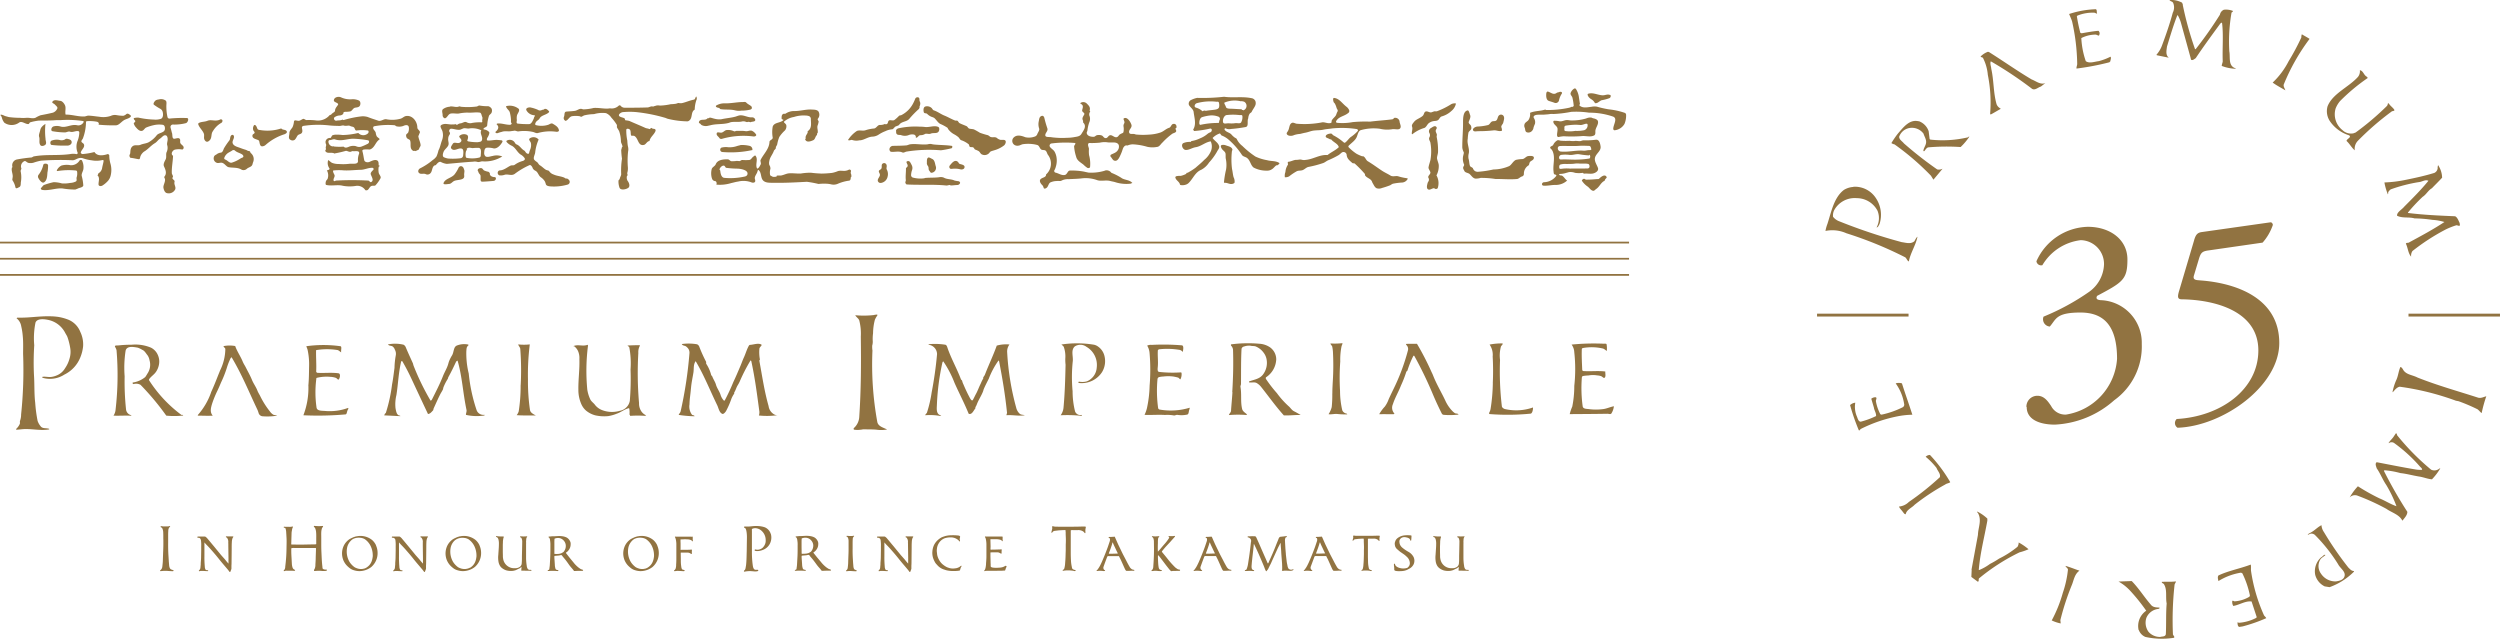
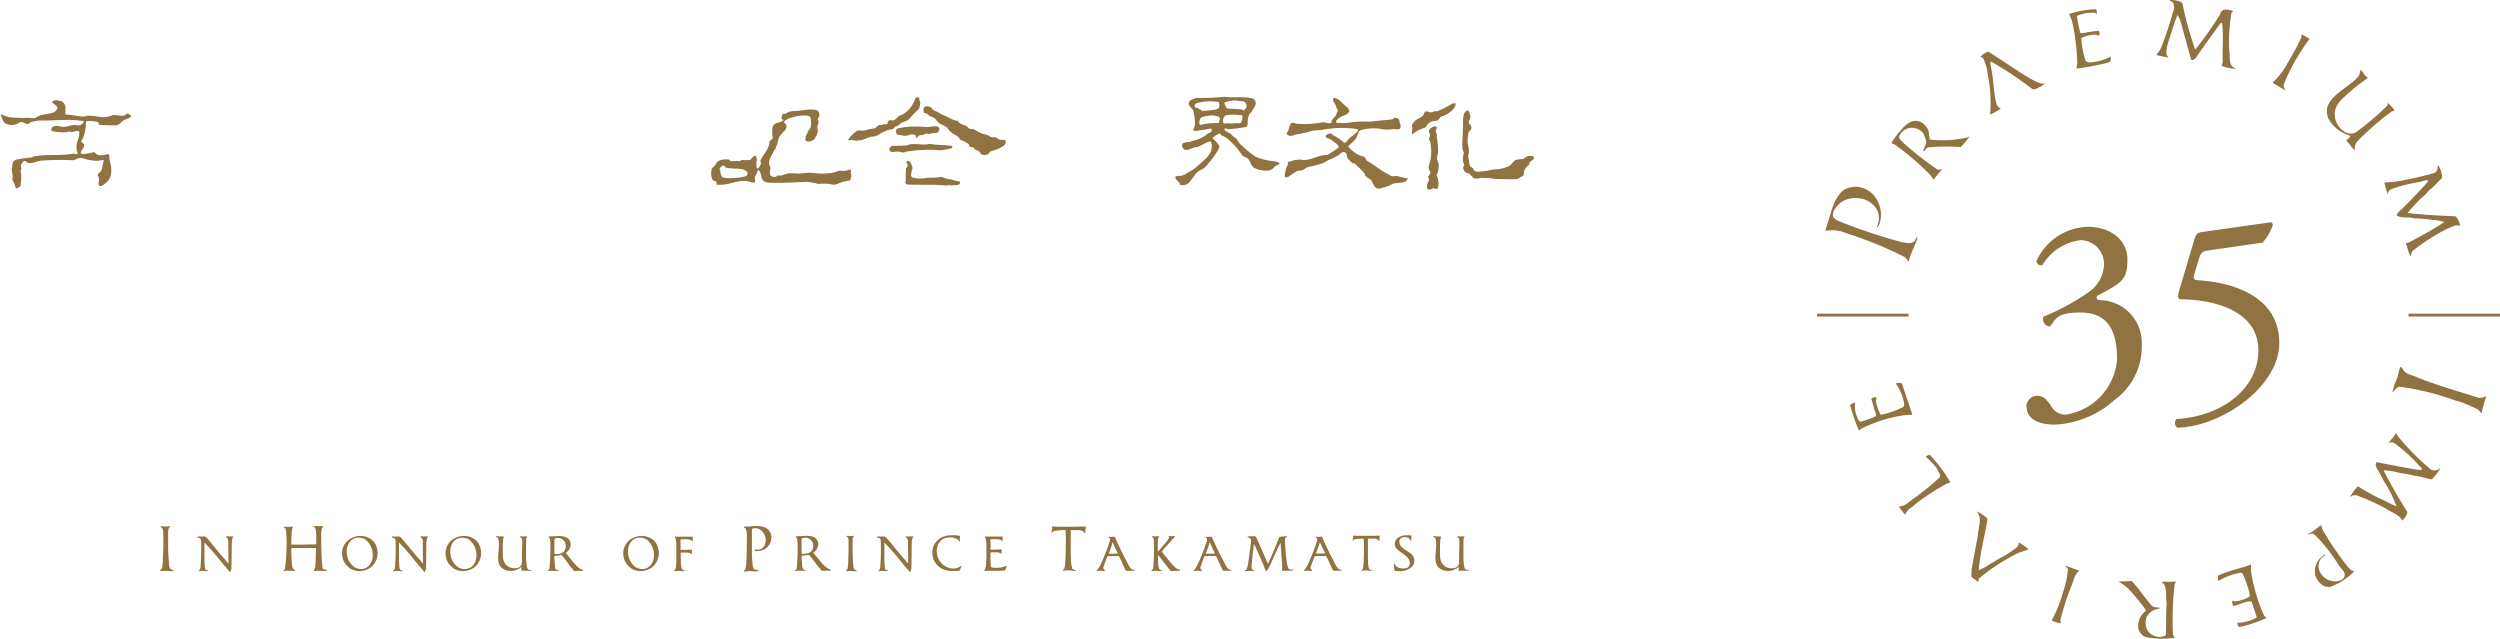
<svg xmlns="http://www.w3.org/2000/svg" width="202.18" height="51.654">
  <defs>
    <clipPath id="a">
      <path fill="#917341" d="M0 0h55.23v51.654H0z" />
    </clipPath>
  </defs>
  <g fill="#917341">
    <path d="M4.432 8.449c-.073-.083-.262-.12-.191-.224.148-.214.435-.08.64-.068.143.009.308.2.377.362.1.229-.019.5.049.749.513-.009 1.013.173 1.514.151.094 0 .232-.071.332-.068.291.01.583.06.88.091a1.869 1.869 0 0 0 .93-.071.765.765 0 0 1 .46-.062 3.3 3.3 0 0 0 .546.055.553.553 0 0 0 .254-.141c.117-.084.239.024.345.113a.1.1 0 0 1 0 .108c-.152.159-.379.168-.562.29-.218.143-.391.384-.614.4a11.916 11.916 0 0 1-1.421-.051c.059-.119-.01-.2-.123-.236a3.283 3.283 0 0 0-.755-.052c-.038 0-.146.008-.139.075a3.884 3.884 0 0 1-.24 1.3c-.02.073-.1.143-.125.22-.044.136.147.168.193.272.111.251-.19.429-.249.666-.016.064.084.125.138.132a5.529 5.529 0 0 0 .967-.166c.223.361.719.285 1.067.168.039-.015.127.051.132.106a2.348 2.348 0 0 0 .1.679 1.861 1.861 0 0 1 .012.953 1 1 0 0 1-.194.4 2.079 2.079 0 0 1-.435.382c-.122.095-.351.1-.352-.078-.006-.234.131-.536-.089-.726.062-.045.048-.137.1-.172a.609.609 0 0 0 .273-.378c.034-.224.1-.41.131-.633 0-.024-.063-.065-.1-.053a2 2 0 0 1-.845.027 3.36 3.36 0 0 1-.738-.171.56.56 0 0 0-.325-.005c-.183.039-.328.179-.517.166a21.743 21.743 0 0 0-2.541.034 4.448 4.448 0 0 0-.61.165.873.873 0 0 1-.419.013c-.114-.034-.221-.172-.293-.146a.455.455 0 0 0-.27.583c.029.073-.082.156-.05.268a2.337 2.337 0 0 1 .01.874c-.011.123.013.318-.131.383-.113.052-.266.177-.308.009a1.547 1.547 0 0 0-.236-.56c-.033-.046.012-.188.018-.285.017-.244-.122-.464-.067-.723 0-.025.049-.046.048-.062a.482.482 0 0 1 .34-.612 11.418 11.418 0 0 1 1.2-.165c.058-.008.131-.077.187-.087 1.01-.185 1.963-.043 2.968-.192a1.231 1.231 0 0 1 .482.009c.052.014.116-.079.1-.1a1.278 1.278 0 0 1 0-1 2 2 0 0 0 .128-.645c0-.04-.028-.107-.08-.116-.228-.039-.446.126-.674.045-.113-.042-.254.044-.386.06a6.193 6.193 0 0 1-1-.092.129.129 0 0 1-.118-.08.28.28 0 0 1 .157-.309 1.013 1.013 0 0 1 .6.008c.434.119.826-.2 1.3-.112a.475.475 0 0 0 .536-.224c.016-.03.032-.1-.025-.111a8.462 8.462 0 0 0-1.846-.073 4.982 4.982 0 0 0-.544.015c-.39.02-.787.019-1.179.02a4.549 4.549 0 0 0-.695.136c-.069.011-.107.144-.155.147-.259.017-.507-.26-.739-.134a1.029 1.029 0 0 1-1.216.022 1.067 1.067 0 0 1-.206-.437.462.462 0 0 0-.1-.16c-.019-.019.006-.052.027-.052.156 0 .268.1.419.134.07.018.149.042.22.06a6.848 6.848 0 0 0 .906.061 2.614 2.614 0 0 0 .516 0c.255-.025.508.092.745-.008a2.431 2.431 0 0 1 .408-.2c.337-.063.655-.125.992-.208a.6.6 0 0 0 .346-.312c.086-.131-.1-.244-.191-.354" />
-     <path d="M3.68 11.235c.011.186.128.386-.049.5-.1.065-.282.115-.363.005-.142-.19-.032-.449-.1-.665-.061-.176.059-.376.094-.591a.643.643 0 0 1 .087-.184 1.072 1.072 0 0 1 .327-.276 5.44 5.44 0 0 0 .007 1.21m1.112.081a.6.6 0 0 0 .444-.029.254.254 0 0 1 .185-.066c.13.039.3.05.36.2a.235.235 0 0 1-.083.269.4.4 0 0 1-.3.083 7.892 7.892 0 0 1-1.234-.051c-.121-.03-.132-.288 0-.346a1.163 1.163 0 0 1 .629-.061m.935 2.048a.791.791 0 0 0 .71-.393.133.133 0 0 1 .184 0 1.206 1.206 0 0 1 .121.687c-.02.194-.175.386-.137.571a3.877 3.877 0 0 1 .127.761c0 .133-.223.188-.365.226a2.531 2.531 0 0 1-.279.114 6.226 6.226 0 0 1-1.057-.09c-.52-.032-1.021.181-1.541.131-.057-.007-.146-.012-.18-.08-.013-.024-.015-.07 0-.082.109-.09.164-.237.3-.267a5.657 5.657 0 0 1 .725-.207 2.436 2.436 0 0 1 .665.1 2.555 2.555 0 0 0 .665-.038 1.16 1.16 0 0 0 .451-.111c.149-.073.031-.244.082-.349a1.02 1.02 0 0 0 .032-.461.112.112 0 0 0-.08-.083 5.766 5.766 0 0 0-1.516.043c-.015 0-.055-.04-.05-.049a.874.874 0 0 1 .371-.392 1.572 1.572 0 0 1 .77-.027m-1.892.564c-.017.3-.028.659-.275.816-.153.1-.361-.16-.453-.338a.244.244 0 0 1 0-.26 2.023 2.023 0 0 0 .392-.815c.039-.148.362-.123.387.027a2.846 2.846 0 0 1-.047.57m7.552-1.362c-.084.113-.039.325-.178.307-.215-.029-.418-.09-.639-.109-.069-.006-.1-.108-.108-.171s.059-.141.064-.21c.018-.212.013-.426.2-.565s.426-.019.626-.108.428-.1.63-.19a2.179 2.179 0 0 0 .7-.6c.174-.189.566-.179.637-.427.03-.106.029-.356-.15-.4a2.007 2.007 0 0 0-.779.036 3.455 3.455 0 0 0-.544.171c-.145.047-.211.229-.343.272-.233.079-.435-.179-.583-.357a1.049 1.049 0 0 1-.1-.2c-.05-.1.177-.147.1-.259-.03-.044-.084-.077-.1-.13-.011-.028-.018-.082.026-.084a1.321 1.321 0 0 1 .331-.034 6.815 6.815 0 0 0 1.266.16 1.384 1.384 0 0 0 .565-.061c.185-.077.193-.357.145-.547a.389.389 0 0 0-.2-.266 3.99 3.99 0 0 1-.493-.313c-.128-.074.028-.3.145-.379a.729.729 0 0 1 .235-.062.641.641 0 0 1 .556.094c.079.068.063.232.054.344a3.959 3.959 0 0 0 .092 1 .162.162 0 0 0 .143.111 10.272 10.272 0 0 1 1.445-.044c.159.028.067.34-.088.408a3.694 3.694 0 0 1-1.083.117.2.2 0 0 0-.178.225c.037.137.071.258.1.393.005.021.025.073.032.1.038.161-.016.45.194.429.16-.018.378-.122.446.056.031.08-.005.179.018.266.039.137.194.192.255.309s-.025.253-.108.241a1.479 1.479 0 0 0-.575.009c-.192.048-.383.358-.154.5-.016.467-.117.93-.1 1.392 0 .1.1.2.093.3 0 .036-.054.076-.045.12.023.122.21.149.171.3-.058.219.132.4.057.6a.581.581 0 0 1-.653.311c-.194-.03-.271-.277-.3-.436-.033-.211.155-.445.127-.688-.007-.067-.083-.169-.058-.2.231-.276.1-.572-.024-.844-.081-.174.042-.383.132-.562s.008-.394.072-.571a.812.812 0 0 0 .064-.557c-.053-.134.015-.3.026-.448s-.019-.333-.143-.369c-.188-.055-.308.161-.469.262s-.254.271-.412.364c-.339.2-.551.5-.892.693a.914.914 0 0 0-.248.292m5.084-1.777c-.115-.268-.355-.453-.444-.729-.027-.078.066-.118.116-.138.2-.077.425-.061.637-.149.247-.1.516.015.778-.028a.687.687 0 0 0 .222-.064.137.137 0 0 1 .2.05.2.2 0 0 1-.121.232 1.838 1.838 0 0 0-.648.654c-.161.207-.065.5-.235.708-.112.133-.271.229-.411.037s-.011-.388-.094-.573m1.072 1.674a.7.7 0 0 1 .322-.114c.146-.031.184-.218.237-.339a5.912 5.912 0 0 1 .448-.655c.066-.1.04-.24.109-.353.057-.1.174-.117.22-.049.134.188-.123.418-.073.617s.276.285.461.347.368.14.564.193a.865.865 0 0 1 .194.089c.042.026.119.009.17.048s.049.111.074.132a.634.634 0 0 1 .186.766c-.021.058-.031.122-.054.183-.068.18-.285.2-.43.318a.389.389 0 0 1-.428.09c-.345-.217-.7-.137-1.061-.209-.183-.035-.317-.3-.529-.354-.147-.038-.3.063-.442-.005a.38.38 0 0 1-.207-.5c.035-.1.151-.139.239-.2m.741.044a.743.743 0 0 0-.159.284.121.121 0 0 0 .077.113c.2.064.333.3.538.252a2.589 2.589 0 0 0 .681-.323 1.034 1.034 0 0 1 .17-.083c.146-.053.084-.2-.028-.267-.2-.128-.414-.152-.586-.32a.184.184 0 0 0-.192 0c-.166.128-.36.173-.5.344m2.577-1.181c-.176-.082-.5-.121-.449-.39.017-.093.14-.106.168-.186s-.075-.142-.1-.213a.414.414 0 0 1 0-.294c.024-.07.071-.179.163-.117s.12.184.167.29c.031.074.146.1.206.1a3.545 3.545 0 0 0 1.721-.128c.119.153.335.064.439.222.076.118-.078.207-.171.247a4.2 4.2 0 0 0-1.518.854.447.447 0 0 1-.264.124c-.215.023-.222-.232-.262-.39a.154.154 0 0 0-.1-.12m2.989-.035a.309.309 0 0 1-.352.029c-.239-.116-.094-.37-.1-.566 0-.161.151-.307.254-.466a1.488 1.488 0 0 0 .116-.47c.009-.036.055-.082.085-.081.12 0 .257.059.356.027s.193-.1.287-.142.207.116.323.089a4.737 4.737 0 0 1 .788.038 1.23 1.23 0 0 0 1.047-.437c.011-.015.1-.015.125-.048.1-.141.3-.19.307-.3.009-.211.134-.315.243-.485a.087.087 0 0 0 0-.083c-.115-.125-.358-.129-.334-.3.035-.248.378-.308.57-.224a1.758 1.758 0 0 0 .922.156 1.225 1.225 0 0 1 .5.089c.147.043.185.248.125.4-.069.178-.26.164-.415.2s-.223.248-.373.295a2.03 2.03 0 0 1-.382.033c-.056 0-.146.008-.179.077-.012.025.006.067-.009.084a.39.39 0 0 1-.267.133.8.8 0 0 0-.448.152.152.152 0 0 0 0 .2.176.176 0 0 0 .144.075c.177-.044.363 0 .519-.1.012.049.083.045.089.045a8.131 8.131 0 0 1 1.454-.3 1.38 1.38 0 0 1 .48.052c.286.116.571.2.859.3.23.079.453-.175.684-.11a2.486 2.486 0 0 0 1.091-.043c.169-.032.305-.2.465-.222.5-.091.919.418.921.94 0 .1.115.179.184.278a.185.185 0 0 1 0 .17.382.382 0 0 0-.057.155c0 .023-.05.042-.048.061.02.264.171.5.185.758 0 .088-.094.18-.118.275-.041.157-.21.1-.257.209-.072-.066-.168 0-.237-.039-.314-.193-.133-.559-.239-.832-.035-.095-.209-.108-.275-.222a.4.4 0 0 1-.047-.208c0-.1.156-.146.18-.246a.821.821 0 0 0 .037-.419c-.056-.209-.3-.152-.454-.075a.955.955 0 0 1-.536.025c-.045-.005-.111-.081-.155-.086a6.042 6.042 0 0 0-1.662.084c-.043.007-.076.083-.076.112-.011.164.186.262.213.424a.81.81 0 0 0 .076.269c.067.115.3.209.214.268-.3.2-.35.566-.649.75a.329.329 0 0 1-.17.056 2.27 2.27 0 0 0-.428 0c-.056 0-.142.069-.133.106.077.253.1.5.158.758.035.163.282.2.422.137.2-.087.438-.218.632-.112.112.061.112.229.108.373 0 .045.1.015.084.091-.051-.01-.076.041-.08.061a1.327 1.327 0 0 0 .006.479c.038.15.2.277.148.423a2.824 2.824 0 0 1-.4.566c-.048.076-.2.029-.308.057-.153.039-.2.209-.312.314-.06.057-.187.066-.218.023a.773.773 0 0 0-.742-.336 3.08 3.08 0 0 1-1.071-.007c-.439-.114-.9.039-1.345-.069-.081-.021-.05-.231-.014-.32.027-.068.13-.134.142-.226a.815.815 0 0 0-.076-.632c.1-.011.271-.074.2-.171a.748.748 0 0 1-.106-.616c0-.023.031-.046.056-.028a2.044 2.044 0 0 0 .251.2 1.432 1.432 0 0 0 .57.1 4.169 4.169 0 0 0 .842-.015c.262-.04.761.1.7-.281a1.292 1.292 0 0 1 .091-.529c.078-.3-.311-.186-.514-.215-.046-.007-.128.046-.182.053-.148.022-.306-.115-.407-.067a8.633 8.633 0 0 1-.922.208c-.013-.048-.072-.041-.1-.047-.208-.05-.456.065-.595-.14-.049-.073.068-.143.043-.2-.06-.134.056-.25.005-.367a.431.431 0 0 1-.039-.212.348.348 0 0 1 .376-.293c.093 0 .1-.171.187-.217a.787.787 0 0 1 .3-.052 3.485 3.485 0 0 1 .516.031 6.009 6.009 0 0 0 1.269-.167.547.547 0 0 0 .8.015c.033-.039.061-.184-.019-.212a3.321 3.321 0 0 0-.934 0c-.092 0-.114-.115-.157-.2-.066-.128-.225-.1-.339-.166-.146-.081-.329.03-.508-.034-.11-.037-.243.032-.358.029-.292-.008-.585-.013-.882-.048a8.028 8.028 0 0 0-2.053.046.152.152 0 0 0-.109.11c0 .146.075.276.011.42s-.255.132-.343.228-.127.25-.233.342m3.79.585c.061 0 .14-.022.172.009.108.1.237.055.352.015a.906.906 0 0 1 .621-.07.6.6 0 0 0 .415.044 4.706 4.706 0 0 0 .555-.246c.12-.08.12-.252 0-.276a8.624 8.624 0 0 0-1.088-.122c-.4-.029-.8.13-1.208.117a1.309 1.309 0 0 1-.368-.065c-.145-.046-.291.064-.451.057-.046 0-.073.074-.08.114a.393.393 0 0 0 .295.388c.03.009.07.016.09-.027.011.047.074.043.091.045a4.345 4.345 0 0 0 .6.017m.184 1.912a4.227 4.227 0 0 0-.849.005c-.061.008-.034.091-.024.139a1.652 1.652 0 0 0 .1.216c.065.155-.1.283-.074.45a.084.084 0 0 0 .055.057c.059.02.1-.042.151-.044a24.266 24.266 0 0 1 2.6 0c.086 0 .147.166.236.121.255-.123.033-.424-.031-.626-.042-.134.11-.26.209-.367a.1.1 0 0 0-.08-.16c-.32-.013-.618.156-.939.161-.454.009-.908.07-1.359.046m8.567-5.162c.249-.046.515.1.737-.007.047-.025.139.029.2.029a5.6 5.6 0 0 0 1.24-.025c.083-.017.153-.1.241-.074a3.843 3.843 0 0 0 .694.051.472.472 0 0 1 .263.2.417.417 0 0 1 .008.289c-.03.127-.17.179-.219.282a3.091 3.091 0 0 0-.145.778c-.033.151-.2.146-.29.249-.015.019-.02.073.026.081a.7.7 0 0 1 .38.169c.023.02.063.078.059.105a.937.937 0 0 1-.152.376c-.052.082-.1.246.045.249.262.007.531-.072.785-.05.1.008.22.021.336.035.047.006.012.077.06.089-.158.288-.424.594-.722.561a1.673 1.673 0 0 0-.574-.055c-.186.046-.185.269-.2.435a.376.376 0 0 0 .057.2c.119.2.42.06.623.032a1.226 1.226 0 0 1 .784.038 2.631 2.631 0 0 1-1.63.394c-.125.012-.27.091-.392.043a.779.779 0 0 0-.337-.013c-.714.041-1.411.118-2.124.177a1.384 1.384 0 0 1-.49-.158c-.144-.052-.283.118-.393.245-.029.031-.1.028-.133.051-.222.173-.133.527-.379.673a.31.31 0 0 1-.291.027c-.185-.1-.385.031-.544-.088s-.063-.336.089-.4a5.034 5.034 0 0 0 1.008-.667 1.083 1.083 0 0 0 .3-.292 2.729 2.729 0 0 0 .154-.468c.021-.058.065-.137.086-.194.077-.208.12-.418.2-.63a1.159 1.159 0 0 0 .035-.749c-.035-.106-.113-.22-.148-.342-.037-.142.125-.189.213-.215.245-.07.519.048.778.013.051-.006.14.035.183-.04.062.055.145.092.205.051a.476.476 0 0 1 .22-.094c.182-.01.344-.18.506-.091a.585.585 0 0 0 .456.054 3.515 3.515 0 0 1 .762-.046c.022 0 .057-.039.054-.052-.039-.141.048-.278-.009-.388s-.061-.328-.2-.347c-.321-.046-.638.024-.967 0a3.492 3.492 0 0 0-.725.074c-.216.027-.419-.035-.635 0s-.263.27-.437.37c-.116.068-.244-.119-.239-.22.01-.172-.1-.376.025-.5a1.035 1.035 0 0 1 .558-.2m.878 1.848c-.278.066-.522-.069-.785-.069a.178.178 0 0 0-.1.294c.051.067 0 .174-.038.223a.536.536 0 0 0-.084.273c-.032.2.088.388 0 .568s-.274.3-.357.47c-.066.136-.147.415.015.482a1.377 1.377 0 0 0 .327.1 5.034 5.034 0 0 0 1.026-.025.238.238 0 0 0 .193-.2c.017-.2.073-.514-.111-.575-.268-.089-.623.277-.848-.015-.08-.1.053-.253.118-.367.113-.193.347-.017.534-.086a.258.258 0 0 0 .16-.14c.065-.186-.253-.308-.143-.428a.551.551 0 0 1 .547-.1c.2.06.156.294.077.474-.006.014.049.076.079.076a3.687 3.687 0 0 0 .786.064c.139-.03.284-.016.327-.177.078-.282-.2-.525-.054-.784a1.718 1.718 0 0 0-.932-.156c-.19.05-.375-.054-.548.011a1.516 1.516 0 0 1-.186.077m.97 1.51c-.162-.012-.351-.094-.479.046a.056.056 0 0 0 .025.085c-.025.036-.072.063-.08.094a1 1 0 0 0-.031.451c.006.039.031.11.083.113a2.411 2.411 0 0 0 1.025-.028.174.174 0 0 0 .109-.145c0-.226.092-.567-.146-.635a3.169 3.169 0 0 0-.506.019m.463 1.941c-.007-.057-.052-.085-.056-.122-.021-.163.163-.217.291-.2.1.016.142.137.22.185a1.494 1.494 0 0 0 .354.11c.05.013.057.089.121.086-.06.235.182.348.4.344.028 0 .077.046.083.082a.209.209 0 0 1-.176.225c-.314.027-.625.053-.936.064-.034 0-.106-.026-.116-.08-.026-.133 0-.262-.013-.392s-.153-.183-.167-.3" />
-     <path d="M37.54 14.2c.066.414-.575.3-.837.448-.126.069-.229.219-.38.228s-.524.095-.446-.09c.14-.339.6-.379.863-.658a2.668 2.668 0 0 0 .346-.563.213.213 0 0 1 .236-.121c.152.042.183.185.222.3.046.139-.031.287 0 .451m3.83-3.595c-.231.051-.456-.014-.689.033-.021 0-.075.024-.1.03a2.348 2.348 0 0 0-.329.1.17.17 0 0 1-.176-.032.073.073 0 0 1 0-.078c.195-.158.324-.383.093-.589-.032-.029.034-.072.053-.074.352-.041.685.114 1.029.1a.139.139 0 0 0 .119-.08c.022-.055-.04-.082-.048-.123a.824.824 0 0 1 0-.179 2.969 2.969 0 0 0-.092-.6c-.042-.2-.279-.3-.31-.519a1.144 1.144 0 0 1 .96.164c.237.133-.012.381-.071.567a1.1 1.1 0 0 0-.014.387c0 .089-.075.263.065.288a6.608 6.608 0 0 0 .908.042c.195.012.3-.246.389-.436.026-.055.026-.145.088-.2.013-.014.018-.075-.026-.08a.777.777 0 0 1-.651-.4c-.091-.2.225-.268.373-.221a2.78 2.78 0 0 1 .558.183.3.3 0 0 0 .261.038.7.7 0 0 1 .216-.061c.021 0 .035-.042.061-.049.149-.041.26.086.357.183a.073.073 0 0 1 0 .08c-.221.233-.6.223-.758.5-.078.139-.217.175-.293.294-.053.085-.114.218 0 .253a1.817 1.817 0 0 0 .957-.019c.118-.028.266-.17.39-.1.222.127.489.282.509.558 0 .074-.136.106-.19.1a3.63 3.63 0 0 0-1.518.1c-.133.032-.263-.056-.37-.084a3.25 3.25 0 0 0-1.206-.049c-.108.013-.243-.088-.356-.052-.062.016-.132.014-.191.026m.402 1.077c.268.1.378.366.625.5.063.035.1.135.165.194s.2.118.226 0a1.351 1.351 0 0 1 .088-.279.927.927 0 0 0 .062-.505c-.019-.142-.241-.3-.092-.4a.536.536 0 0 1 .712.1 3.547 3.547 0 0 0-.277 1.026c-.01.2-.223.485-.039.647a.957.957 0 0 0 .156.125c.111.06.152.213.257.277.183.108.312.257.485.363.087.051.237.055.271.118a.689.689 0 0 0 .365.271c.262.12.566.132.834.241.041.018.085.053.129.075s.079 0 .117.009a.381.381 0 0 1 .2.182.231.231 0 0 1-.176.313 3.957 3.957 0 0 1-1.415.135c-.116-.019-.282-.037-.327-.182a1.113 1.113 0 0 0-.084-.232 1.136 1.136 0 0 0-.315-.319c-.2-.14-.224-.413-.435-.525a.475.475 0 0 1-.222-.2.487.487 0 0 0-.135-.223c-.025-.017-.071-.055-.111-.04a5.975 5.975 0 0 0-1.217.717c-.255.171-.514.006-.779.059a.954.954 0 0 1-.454.056.213.213 0 0 1-.118-.29.179.179 0 0 1 .144-.11c.345-.011.6-.26.886-.39.092-.041.226.008.317-.057a1.987 1.987 0 0 1 .639-.311c.087-.021.235-.1.18-.219a.94.94 0 0 0-.349-.317c-.274-.2-.4-.541-.685-.692a1.24 1.24 0 0 1-.4-.278c-.02-.023-.077-.1-.037-.13a.479.479 0 0 1 .638.1c.041.056.083.162.174.193m4.024-1.934c-.021.014-.036.041-.062.026a.239.239 0 0 1-.139-.3 1.16 1.16 0 0 0 .033-.1c.028-.145 0-.328.166-.346.231-.023.462-.026.694-.061.2-.03.364-.212.572-.151.025.007.078.027.1.031a3.779 3.779 0 0 0 .847-.114c.391-.028.785.072 1.178.048.036 0 .122-.019.149-.017a.813.813 0 0 0 .71-.227.123.123 0 0 1 .128 0 .418.418 0 0 0 .346.177c.616 0 1.23 0 1.846-.023.114 0 .244-.094.361-.085.035 0 .089.023.119.006.062-.033.135-.036.195-.063a.656.656 0 0 1 .326-.008 4.621 4.621 0 0 0 .878-.113 2.785 2.785 0 0 0 .417-.037c.081-.018.172-.071.243-.056a.632.632 0 0 0 .274 0c.324-.078.6-.21.937-.275.111-.021.105-.178.186-.257a.3.3 0 0 1 .012.3 2.506 2.506 0 0 0-.134.763c-.323.182-.162.631-.41.859a.324.324 0 0 1-.164.091 7.046 7.046 0 0 1-1.6-.206c-.072-.018-.16-.065-.221-.081a13.175 13.175 0 0 0-2.173-.444 5.733 5.733 0 0 0-1.149-.022.473.473 0 0 0-.384.173c-.134.229.257.241.41.33.066.038.036.15.1.166a1.709 1.709 0 0 1 .3.049c.436.194.868.369 1.295.563.1.048.207.04.316.092.09.044.129-.137.2-.075.1.091.227.027.3.118a.157.157 0 0 1 0 .141c-.124.294-.417.466-.478.788-.216.025-.274.276-.458.315-.481.1-.425-.525-.761-.723-.079-.046-.244.017-.27-.054-.046-.124-.011-.273-.065-.41s-.322-.171-.322-.034a3.887 3.887 0 0 0 .084.872 3.233 3.233 0 0 0 .046.455.89.89 0 0 1 .015.434 6.9 6.9 0 0 0-.019 1.239 1.307 1.307 0 0 1-.038.455c-.03.081.018.159.026.241a.042.042 0 0 0-.057.03.523.523 0 0 0 .04.383c.15.188.224.47.057.587-.194.135-.615.206-.7-.015a1.457 1.457 0 0 1-.085-.562c0-.056.088-.1.1-.155.026-.155.138-.275.117-.417a6.406 6.406 0 0 1 .066-1.214 6.65 6.65 0 0 1-.062-.694c.011-.068.044-.135.053-.212 0-.022.047-.042.047-.061 0-.152-.116-.288-.122-.425a2.738 2.738 0 0 0-.137-.808c-.036-.1-.125-.208-.178-.317-.031-.066.013-.167-.023-.23a3.522 3.522 0 0 0-.432-.565.979.979 0 0 0-.441-.372 2.4 2.4 0 0 0-.968.081 3.722 3.722 0 0 0-.805.105c-.061.029-.127.069-.19.1s-.123-.033-.179-.038a1.96 1.96 0 0 0-.6 0c-.206.041-.281.249-.454.354m13.639-.825c-.4-.1-.781-.035-1.179-.1-.048-.006-.079-.09-.126-.1a.485.485 0 0 1-.234-.083c-.018-.014-.018-.089 0-.1a1.271 1.271 0 0 1 .689-.186c.5.017.994-.105 1.485-.105.08 0 .2-.032.267.043.125.138.295.191.417.31a.216.216 0 0 1 .037.138c-.005.063-.064.094-.117.119a2.824 2.824 0 0 1-.726.084 1.253 1.253 0 0 1-.513-.021m.058.498c.09-.026.188-.069.28-.087.355-.064.668.177 1.027.154a.255.255 0 0 1 .258.166c.056.225-.267.154-.41.239-.033-.066-.119 0-.152-.059-.053.058-.124.035-.179.02a.551.551 0 0 0-.273-.043c-.32.087-.622.01-.939.066-.06.01-.129.046-.187.061-.483.134-.983.06-1.474.189-.079.019-.169.035-.251.055a.747.747 0 0 1-.446-.06c-.085-.034-.125-.169-.247-.169.022-.058.015-.14.044-.169.177-.189.483-.012.66-.217.018-.021.075 0 .111-.012s.044-.05.062-.048c.147.009.284.075.427.1a1.417 1.417 0 0 0 .51.036c.407-.09.788-.111 1.179-.22m.064 1.16h.336a1.86 1.86 0 0 1 .394.023c.167.028.342-.089.507-.032a.8.8 0 0 1 .32.274c.1.118-.065.2-.194.186a6.35 6.35 0 0 0-2.545.191.2.2 0 0 1-.192-.039c-.075-.136-.242-.215-.241-.352 0-.232.244-.079.4-.111s.25-.185.4-.207a1.126 1.126 0 0 1 .607.1c.071.03.134-.035.209-.034m-.032 1.247a2.57 2.57 0 0 1 .27-.074c.023-.005.078-.027.1-.029a2.666 2.666 0 0 1 .691.064.305.305 0 0 1 .246.343 8.174 8.174 0 0 1-2.422.159.189.189 0 0 1-.084-.354 1.464 1.464 0 0 1 .567-.031 1.859 1.859 0 0 0 .635-.078" />
    <path d="M59.51 13.016a1.289 1.289 0 0 1 .246.011c.093.026.182-.088.269-.089a3.778 3.778 0 0 0 .573 0c.159-.028.209-.2.34-.282.053-.035.12-.118.166-.058.208.273.005.609.082.927.009.042.043.122.074.109.128-.056.189-.213.257-.332.057-.1-.05-.284-.007-.365.236-.484.7-.883.72-1.468 0-.135.264-.173.262-.333a2.536 2.536 0 0 1 0-.9c.125-.351.6-.278.845-.507.076-.068-.121-.052-.125-.137-.007-.145-.01-.319.144-.384.052-.022.127.012.172-.017a1.234 1.234 0 0 1 .7-.21c.482.007.946-.15 1.42-.122.179.012.4 0 .533.143a.5.5 0 0 1-.039.6c-.051.084.063.157.064.236a1.608 1.608 0 0 1-.092.335c-.045.19.052.373.013.571 0 .025-.043.038-.051.063s.011.1-.01.113c-.148.125-.125.338-.3.419-.2.094-.561.221-.653-.081 0-.013.049-.041.046-.057-.043-.2.075-.29.152-.458.019-.044-.009-.12.014-.136.362-.245.249-.672.249-1.014a.246.246 0 0 0-.138-.2.931.931 0 0 0-.3-.051 2.525 2.525 0 0 0-.932.119 1.58 1.58 0 0 0-.793.373c-.063.08.169.163.183.311a.521.521 0 0 1-.112.4 2.786 2.786 0 0 0-.458.533 2.874 2.874 0 0 0-.171.606 1.387 1.387 0 0 1-.1.19c-.018.032 0 .081-.011.117-.035.086-.136.141-.161.218-.1.292-.323.511-.363.816a.6.6 0 0 0 0 .322.5.5 0 0 1 .087.305 1.1 1.1 0 0 0-.028.485c.017.083.111.094.177.138.083.053.212.023.321.015.05-.005.013-.078.063-.086.124-.025.236.013.366-.018.208-.046.389-.144.574-.165.325-.033.664.031.994.012a4.533 4.533 0 0 1 .815-.064c.289.04.567.056.848.069a8.116 8.116 0 0 0 .848-.055 2.234 2.234 0 0 0 .483-.146c.235-.07.47.022.694-.042a.751.751 0 0 0 .189-.072.123.123 0 0 1 .142.031c.078.073-.017.18.014.262a.5.5 0 0 1 .045.275c0 .025-.047.043-.047.062 0 .117-.025.24-.131.256a3.473 3.473 0 0 0-.883.239.847.847 0 0 1-.589.057 1.969 1.969 0 0 0-.346-.047 4.035 4.035 0 0 0-.66.02 8.718 8.718 0 0 0-.936-.176c-.92.048-1.837.1-2.753.08-.332 0-.764.02-.9-.372-.076-.218-.064-.494-.256-.656-.037-.03-.073.034-.077.055-.034.223-.21.37-.231.575-.008.09.065.2.028.3-.046.114-.217.1-.279.072a1.817 1.817 0 0 0-1.1-.072c-.182.023-.371.083-.554.121a3.124 3.124 0 0 1-1.205.127c.057-.106.014-.264-.094-.287a.28.28 0 0 1-.229-.142.952.952 0 0 1-.054-.151 1.408 1.408 0 0 1 .006-.686c.047-.154.263-.229.321-.378.147-.38.654-.412.988-.4.093 0 .171.13.275.151a2.93 2.93 0 0 0 .361-.015m.182.615a7.618 7.618 0 0 1-.964-.067c-.053-.01-.093-.152-.16-.171-.151-.044-.327.136-.376.29-.006.021.06.088.062.117.022.236.084.543.321.575a5.251 5.251 0 0 0 1.63-.1.344.344 0 0 0 .223-.12c.181-.38-.438-.505-.736-.522m9.833-2.298a1.076 1.076 0 0 1-.579-.015c-.113-.057-.243.084-.359-.008a2.488 2.488 0 0 1 .711-.726c.211-.1.5.025.737-.073a3.054 3.054 0 0 1 .666-.13c.184-.033.281-.291.458-.285a.891.891 0 0 0 .424-.088c.02.044.059.033.092.029.161-.025.121-.2.2-.282.106-.107.313.031.459-.057a2.879 2.879 0 0 0 .38-.343c.042-.037.144-.031.193-.059a2.179 2.179 0 0 0 .966-.986 3.144 3.144 0 0 0 .143-.32.2.2 0 0 1 .283-.111c.1.064.038.212.087.309a.369.369 0 0 1 .029.278c-.007.025 0 .082-.048.094a.277.277 0 0 1-.1.289 7.533 7.533 0 0 0-.729.756c-.176.207-.476.2-.7.358-.082.057-.127.165-.222.191-.048.012-.1.039-.146.052-.141.038-.2.243-.334.243a1.529 1.529 0 0 0-.531.149 2.873 2.873 0 0 0-.574.3.991.991 0 0 1-.471.142c-.377.017-.663.28-1.029.3m4.899-.418c-.151.015-.2.218-.364.208a.207.207 0 0 0-.158-.259.75.75 0 0 0-.453.059.882.882 0 0 1-.561-.005c-.116-.047-.239.005-.34-.071s-.066-.178-.083-.271c-.019-.118.12-.193.181-.213a6.341 6.341 0 0 1 1.718-.137 3.521 3.521 0 0 1 .455.028c.351.037.721-.143 1.047-.011.141.058.109.307.02.406-.141.155-.41.052-.613.141-.172.074-.36-.052-.5.047a.665.665 0 0 1-.345.078m1.029-1.444a1.018 1.018 0 0 1-.472-.274c-.067-.079-.244-.018-.275-.138-.047-.159-.042-.4.115-.459a.534.534 0 0 1 .5.105c.074.058.1.169.186.2.312.1.588.318.86.424s.567.286.865.4c.054.02.124-.006.175.014.088.037.11.155.19.2.184.093.378.159.563.242.083.035.132.178.225.2.123.034.27.027.381.067a5.3 5.3 0 0 1 .471.266 5.943 5.943 0 0 0 .655.2.743.743 0 0 1 .158.111c.177.117.4-.013.561.108a.674.674 0 0 0 .286.154c.126.023.28-.027.376.038.131.089.021.331-.068.407a2.33 2.33 0 0 1-.8.4c-.129.045-.3.071-.36.157a.5.5 0 0 1-.63.184c-.134-.05-.174-.221-.283-.278a1.84 1.84 0 0 0-.262-.117c-.078-.021-.086-.125-.156-.168-.086-.056-.186-.014-.266-.046s-.064-.169-.112-.215a1.985 1.985 0 0 0-.613-.334c-.094-.042-.144-.172-.226-.247a2.038 2.038 0 0 0-.313-.215 1.437 1.437 0 0 1-.514-.439c-.016-.026-.032-.087-.051-.1a3.355 3.355 0 0 0-.581-.312c-.188-.1-.308-.321-.48-.475a.4.4 0 0 0-.107-.057m-.429 2.179a.794.794 0 0 1 .27-.028 1.473 1.473 0 0 0 .25.045c.473.049.941.039 1.418.108.091.012.049.2-.03.2a7.493 7.493 0 0 1-.845.16 11.64 11.64 0 0 0-2.78.105c-.1.019-.234.116-.329.07-.3-.136-.614-.02-.917-.055-.083-.009-.135-.129-.133-.2a.294.294 0 0 1 .283-.279c.364-.009.728-.007 1.089-.039.1-.01.207-.074.307-.087.476-.064.94.058 1.417 0m-1.319 1.642a.5.5 0 0 1 .058.424 1.4 1.4 0 0 0-.085.431.205.205 0 0 0 .17.2 2.322 2.322 0 0 0 .873.055c.022 0 .08-.028.1-.03.377-.037.74-.008 1.123-.058a.633.633 0 0 1 .378.03c.283.161.588.1.867.236a2.341 2.341 0 0 0 .325.054c.078.021.158.086.116.175a.25.25 0 0 1-.206.134c-.167 0-.35.034-.515.035-.042 0-.1-.043-.15-.036a1.088 1.088 0 0 1-.213.043c-1.073-.111-2.136-.025-3.209-.087-.055 0-.084-.067-.107-.1-.048-.071.032-.185.023-.26-.038-.3.018-.629.01-.94 0-.05.1-.094.125-.156.053-.118-.049-.209-.078-.329-.021-.093.085-.1.119-.105.159-.014.2.152.281.28" />
-     <path d="M75.056 13.442a.441.441 0 0 1-.1-.213c.014-.172-.033-.414.117-.487.068-.034.208.065.313.111.223.1.221.392.3.62a.4.4 0 0 1-.355.5c-.089.008-.12-.105-.178-.171-.092-.1-.021-.246-.1-.359m1.944.207a.269.269 0 0 1-.145-.006.18.18 0 0 1-.049-.25c.163-.193.41-.538.668-.3.045.042.072.135.135.158.16.055.4.077.4.252s-.2.23-.338.19a1.8 1.8 0 0 0-.672-.04m-5.216.64a.643.643 0 0 1-.534.5.224.224 0 0 1-.258-.176c-.018-.154.124-.271.167-.423s-.125-.27-.071-.385c.027-.062.136-.091.185-.164.086-.129-.023-.309.105-.409a.2.2 0 0 1 .325.111c.045.122-.041.252.014.357a.778.778 0 0 1 .067.588m10.662-2.534a.482.482 0 0 1-.346-.009.387.387 0 0 1-.158-.581c.252-.311.647-.206.978-.073a1.331 1.331 0 0 0 .736-.041.325.325 0 0 0 .233-.2c.056-.162.205-.309.149-.474a1.082 1.082 0 0 1-.026-.576c.037-.171.033-.357.225-.427.125-.047.2.058.224.153a8.7 8.7 0 0 0 .245.849c.068.2-.137.336-.165.515-.04.248.32.16.518.207a6.533 6.533 0 0 0 1.235.042 3.319 3.319 0 0 0 .632-.063c.2-.033.425-.058.54-.257.158-.275.453-.6.139-.913-.029-.031.011-.121-.021-.165a.324.324 0 0 1-.034-.1c-.033-.137.089-.278.143-.4s-.194-.183-.174-.32.09-.262.039-.392c-.034-.087-.139-.119-.2-.186a.4.4 0 0 1 .527.017c.147.149.325.3.241.562-.007.023.059.086.04.11a.357.357 0 0 0-.037.377.7.7 0 0 1-.041.5 2.934 2.934 0 0 0-.142.644c-.01.059-.059.137-.057.184.019.262.353.336.588.318.081-.006.151-.11.245-.128a.691.691 0 0 1 .39.027c.107.045.146.182.274.206.194.037.226-.177.369-.222.178-.057.325.157.508.157s.2-.181.341-.251a1.522 1.522 0 0 1 .172-.082.135.135 0 0 0 .085-.086 1.257 1.257 0 0 0 0-.485.41.41 0 0 1 .059-.216c.087-.153-.123-.353-.027-.408.254-.145.514.235.609.508.088.25-.229.393-.184.628.039.194.3.091.456.14.026.007.078.028.1.031a5.925 5.925 0 0 0 1.057.007 3.33 3.33 0 0 0 .873-.154c.281-.076.466-.308.757-.4.143-.044.157-.265.31-.306.211-.053.319.123.268.322a.043.043 0 0 0-.057.03c-.03.092.064.165.043.237-.037.121-.2.135-.312.2a5.4 5.4 0 0 0-.794.708c-.145.121-.242.349-.453.36a1.952 1.952 0 0 1-.781-.01 4.9 4.9 0 0 0-1.161-.2 1.064 1.064 0 0 0-.419.089c-.038.012-.094-.009-.12-.005-.152.017-.245.181-.289.319a3.513 3.513 0 0 1-.137.372c-.115.251-.259.657-.563.534-.108-.044-.17-.207-.275-.315a.123.123 0 0 1 .028-.159c.205-.106.423-.158.551-.355a.5.5 0 0 0 .078-.43c-.142-.3-.573-.166-.881-.209a1.693 1.693 0 0 0-.636.021 6.51 6.51 0 0 1-.873.03.122.122 0 0 0-.084.085c-.033.138.054.264.066.393a2.433 2.433 0 0 0 .009.506 2.606 2.606 0 0 1 .082.944c-.007.094-.136.125-.22.082a2 2 0 0 1-.316-.259c-.228-.183-.519-.324-.59-.641a3.424 3.424 0 0 1-.166-.845c0-.044.069-.116.094-.184.011-.029.017-.082-.027-.083a9.111 9.111 0 0 0-1.883.037.181.181 0 0 0-.138.278c.115.157.31.249.389.414a1.35 1.35 0 0 1 .144.447 1.632 1.632 0 0 1-.058.746 1.2 1.2 0 0 1-.116.289c-.052.073.03.175.083.185.266.053.476.24.753.192.213-.039.234-.365.423-.357a5.38 5.38 0 0 1 1.146.087c.11.029.233.05.343.077a3.767 3.767 0 0 0 1.205-.118 1.4 1.4 0 0 0 .187-.061.486.486 0 0 1 .379.1c.029.017.067.074.1.1a4.741 4.741 0 0 1 .782.395c.248.2.673.145.909.429-.062-.006-.1.048-.15.051a2.96 2.96 0 0 1-1.2-.108c-.144-.052-.293-.067-.436-.107-.367-.1-.77.05-1.1-.083a2.723 2.723 0 0 0-1.282-.122c-.333.032-.671.039-1 .057a1.091 1.091 0 0 0-.557.113c-.1.063-.253.015-.38.036a1.306 1.306 0 0 0-.537.117c-.128.082-.147.248-.236.369-.064.09-.252.2-.3.065a.56.56 0 0 0-.087-.194c-.155-.14-.3-.369-.157-.511s.452-.132.439-.378a1.164 1.164 0 0 0 .148-1.592c-.063-.085-.084-.254-.188-.334s-.271-.014-.376-.11-.137-.291-.285-.342a2.276 2.276 0 0 0-.423-.081 2.97 2.97 0 0 0-.781.018 2.168 2.168 0 0 0-.247.1m16.704-.009c.2.081.44.1.515.316.02.06-.039.125-.039.179a6.04 6.04 0 0 0 .012 1.416c.053.223.065.456.126.664a.749.749 0 0 1 .079.429c-.02.062-.116.092-.175.109-.218.059-.4-.109-.632-.082-.019 0-.054-.034-.051-.052a7.958 7.958 0 0 1 .173-1.037 2.346 2.346 0 0 0-.028-.877c-.02-.114 0-.258-.015-.387-.023-.181-.212-.255-.3-.4-.057-.088-.147-.257-.011-.306a.537.537 0 0 1 .35.033" />
    <path d="M99.549 10.433a.733.733 0 0 1-.327-.008c-.049-.019-.134-.091-.181-.016a.084.084 0 0 0 0 .085c.141.213.412.215.56.4a1.551 1.551 0 0 0 .237.218c.055.046.157.068.186.141a1.529 1.529 0 0 0 .45.552 7.148 7.148 0 0 0 1.054.855 3.629 3.629 0 0 0 .936.293c.33.1.708.034 1 .232.04.027-.073.139-.162.18-.027.012-.065-.006-.087.008-.136.1-.217.234-.347.31a.661.661 0 0 1-.411.118 2.233 2.233 0 0 1-1.071-.248c-.256-.193-.263-.576-.542-.781-.137-.1-.312-.1-.414-.252a5.718 5.718 0 0 0-1.137-1.282 1.907 1.907 0 0 0-.493-.279c-.059-.027-.115-.176-.153-.167a1.469 1.469 0 0 0-.582.366c.155.243.458.373.531.67.041.167-.113.3-.178.445a4.754 4.754 0 0 1-.639.872 1.7 1.7 0 0 1-.634.586c-.481.2-.641.674-.969 1.017a.581.581 0 0 1-.26.18.847.847 0 0 1-.449.035c-.046-.016-.05-.09-.074-.137-.1-.182-.314-.275-.342-.49-.005-.027.043-.069.08-.085a1.341 1.341 0 0 1 .361-.028 1.82 1.82 0 0 0 .426-.156c.045-.018.012-.092.059-.088a.246.246 0 0 0 .143-.048 5.007 5.007 0 0 0 .569-.367c.24-.214.477-.4.7-.633a1.825 1.825 0 0 0 .557-.751.99.99 0 0 0-.032-.748c-.44.065-.768.4-1.21.472-.3.047-.545.238-.815.223-.222-.014-.414-.4-.2-.549a1.278 1.278 0 0 1 .586-.1c.034 0 .061-.07.093-.072a2.472 2.472 0 0 0 .685-.219 2.077 2.077 0 0 0 .576-.339.756.756 0 0 1 .217-.134.2.2 0 0 0 .146-.251.117.117 0 0 0-.14-.062 8.254 8.254 0 0 1-1.275.194c-.03.006-.041-.081-.089-.106.282-.436.1-.951.045-1.429-.031-.243-.3-.395-.385-.581a.325.325 0 0 1 .168-.388 1.93 1.93 0 0 1 .5-.175 15.588 15.588 0 0 0 2.179-.091c.734.106 1.455-.04 2.207.112a.4.4 0 0 1 .329.254.514.514 0 0 1 0 .3c-.069.195-.213.35-.3.546-.032.071-.125.1-.167.159a.743.743 0 0 0-.115.356c0 .018-.026.075-.031.1-.048.237.059.568-.175.621a11.366 11.366 0 0 1-1.2.159m-.178-.462a2.076 2.076 0 0 0 .54-.01c.171-.023.424.084.491-.109a.861.861 0 0 0 .078-.473c-.027-.116-.158-.057-.238-.072a4.413 4.413 0 0 0-.987-.006.278.278 0 0 0-.2.087.592.592 0 0 0-.138.5c.064.183.3.064.462.088m.3-1.178c.252.013.5.031.756.04-.015.1.1.026.121.09a.388.388 0 0 0 .087-.69.579.579 0 0 0-.3-.048 2.1 2.1 0 0 0-1.31.107c-.061.041.087.239.116.349.04.169.334.141.53.152m-1.636.1c.207-.029.479-.032.549-.217a.766.766 0 0 0-.012-.381c-.018-.1-.147-.069-.2-.071a4.188 4.188 0 0 0-1.568.111.257.257 0 0 0-.183.171.173.173 0 0 0 0 .117c.038.08.127.08.2.11a1.244 1.244 0 0 1 .409.247c.049.045.114-.066.17-.043a.428.428 0 0 0 .243 0c.133-.019.262-.029.4-.047m-.063.435a3.4 3.4 0 0 0-.771.146c-.171.066-.238.329-.215.543 0 .033.061.086.077.08a6.467 6.467 0 0 1 1.424-.154c.022 0 .088 0 .09-.046a.529.529 0 0 1 .056-.216.188.188 0 0 0-.116-.252 1.629 1.629 0 0 0-.545-.1m7.173 1.5a1.929 1.929 0 0 0-.495.092.62.62 0 0 1-.443.04c-.091-.031-.2-.119-.147-.227.03-.054.074-.108.1-.161.124-.223.082-.542.319-.638.123-.052.283.076.414.073a7.428 7.428 0 0 0 1.975-.105c.21-.059.435.084.658.056.049-.007.131-.007.151-.078.008-.041-.007-.085.007-.119.071-.162.218-.255.319-.4.069-.1.079-.22.149-.332s-.031-.2-.066-.289a1.565 1.565 0 0 0-.144-.365c-.03-.046-.086-.083-.1-.131-.044-.119-.077-.339.045-.325.434.049.66.472 1.025.734a.721.721 0 0 1 .179.237.2.2 0 0 1-.084.26c-.314.257-.759.27-.958.644a.092.092 0 0 0 .084.137 4.467 4.467 0 0 0 1.248-.057 10.735 10.735 0 0 1 1.414-.039c.606-.079 1.183-.106 1.788-.187.1-.012.116-.1.184-.121a.361.361 0 0 1 .405.266c.008.184.14.37.079.533-.092.238-.447.07-.705.128a2.513 2.513 0 0 1-.965-.043 3.872 3.872 0 0 0-1.5.1c-.243.051-.279.354-.369.565-.126.293-.426.476-.661.717a.1.1 0 0 0 0 .106 3.787 3.787 0 0 0 .642.533 3.091 3.091 0 0 0 .444.2c.034.013.084-.007.116.01.166.092.2.3.349.393.405.241.747.5 1.14.761.235.159.456.247.7.4.179.113.39.014.6.052a4.154 4.154 0 0 0 .7.16c.017 0 .12.005.084.072a.559.559 0 0 1-.42.279 4.84 4.84 0 0 0-.779.1 1.253 1.253 0 0 0-.2.118 6.848 6.848 0 0 1-.671.223.62.62 0 0 1-.429.024c-.164-.072-.229-.262-.329-.418a.96.96 0 0 1-.059-.138c-.108-.237-.416-.267-.557-.495-.017-.028.008-.088-.012-.109a9.315 9.315 0 0 0-.822-.84c-.044-.033-.142 0-.2-.051-.2-.183-.429-.337-.451-.658a.256.256 0 0 0-.362-.2c-.112.068-.2.184-.318.245a7.209 7.209 0 0 1-.8.394c-.142.053-.275.179-.409.226a8.735 8.735 0 0 1-1.2.318c-.172.035-.292.183-.458.253s-.356.018-.507.106a4.469 4.469 0 0 0-.593.4.574.574 0 0 1-.352.074.934.934 0 0 1 .016-.333.658.658 0 0 0 .031-.1 1.192 1.192 0 0 1 .184-.553.133.133 0 0 0-.015-.173c.048-.012.012-.084.059-.088.235-.019.448-.164.665-.158.144.005.293-.055.419-.01a.744.744 0 0 0 .336.012c.6-.051 1.131-.443 1.759-.391.285-.236.639-.373.909-.636-.061-.28-.428-.39-.616-.628-.014-.021-.079.006-.106-.014-.125-.09-.345-.112-.336-.233.01-.162.263-.22.421-.227.082-.006.139.119.216.153a4.038 4.038 0 0 1 .794.541c.028.022.087.075.137.04.177-.126.274-.3.438-.438a2.986 2.986 0 0 0 .584-.5c.051-.068-.02-.156-.082-.16a7.894 7.894 0 0 0-1.991-.05c-.238.041-.465.046-.707.1-.268.058-.538.039-.808.077-.228.034-.442.135-.674.173-.131.022-.253.06-.386.088m11.233-1.211c-.131.214-.358.139-.543.2a.848.848 0 0 0-.326.172c-.115.115-.183.3-.327.36a2.82 2.82 0 0 0-.96.5c-.022.02-.053 0-.056-.027-.015-.193.093-.389.018-.583-.052-.144.1-.3.17-.387.165-.216.49-.284.707-.494.1-.1.091-.293.227-.337.157-.051.316.112.475.063.061-.02.128-.046.191-.069.08-.029.187.013.263-.021a6.078 6.078 0 0 0 1.141-.57.624.624 0 0 1 .378-.053 1.038 1.038 0 0 1-.359.6 1.928 1.928 0 0 1-.789.446c-.086.019-.154.113-.21.2m-.271.907c-.035.115.04.219.079.333.023.078-.024.167-.007.235a5.141 5.141 0 0 1 .108 1.186c0 .164-.087.366-.082.512s.115.37.139.551a1.6 1.6 0 0 1-.184.843 1.287 1.287 0 0 1 .112 1c-.027.1-.135.115-.231.089-.024-.006-.041-.048-.061-.049-.18-.007-.35.185-.5.091-.119-.069-.1-.255-.063-.4a.747.747 0 0 1 .064-.2.277.277 0 0 0 .033-.323c-.1-.175.2-.289.15-.471-.04-.137-.167-.265-.144-.395.032-.2.107-.392.153-.585a4.022 4.022 0 0 0 0-1.38c-.014-.139-.181-.292-.076-.469a.345.345 0 0 0 0-.313.3.3 0 0 1 .082-.4c.149-.081.385-.3.5-.061.029.057-.048.135-.069.208m2.199-.64c0-.358.018-.891.372-.953.1-.019.15.247.205.389s-.036.336-.109.51.161.23.186.39a.386.386 0 0 1 .009.208c-.051.112-.176.182-.22.28a3.11 3.11 0 0 0-.061.511c-.083.406.155.771.085 1.173a1.018 1.018 0 0 0-.022.45c.07.2.043.392.118.577.035.089.2.112.237.2a.458.458 0 0 0 .175.223.5.5 0 0 0 .205.054 8.779 8.779 0 0 0 1.278-.189 3.27 3.27 0 0 0 1.281-.276c.205-.128.31-.4.538-.5a2.511 2.511 0 0 1 .534-.064c.176-.028.284-.222.458-.244s.554-.046.44.223c-.055.126-.227.159-.3.262-.05.07-.06.23-.1.26a.787.787 0 0 0-.388.7.205.205 0 0 1-.141.2c-.17.041-.268.2-.421.21-.577.053-1.149-.009-1.724 0a7.476 7.476 0 0 0-1.209-.09 1.4 1.4 0 0 1-.425.057c-.208-.033-.309-.222-.464-.365-.126-.115-.356-.095-.431-.257-.04-.091-.119-.188-.094-.293.019-.083.11-.159.067-.239a1.089 1.089 0 0 1-.056-.729c.016-.087.062-.19.025-.27a1.12 1.12 0 0 1-.107-.34c-.011-.682.067-1.369.059-2.057" />
-     <path d="M119.591 10.608c-.153 0-.357.052-.427-.025-.143-.165.124-.331.308-.349a4.184 4.184 0 0 0 .873-.122c.134-.043.181-.218.309-.284.091-.045.206-.019.294-.051.191-.069.14-.334.291-.455a.247.247 0 0 1 .335.027c.13.161.04.369 0 .56-.029.139-.2.248-.154.392a.568.568 0 0 1 .045.247c-.006.049-.069.042-.091.046-.193.034-.387-.075-.57-.052a10.319 10.319 0 0 1-1.213.066m4.421-.24a.487.487 0 0 1-.16.26.383.383 0 0 1-.384.066c-.117-.055-.115-.172-.139-.294a.483.483 0 0 0-.035-.1.383.383 0 0 1 0-.263c.057-.162.259-.22.328-.349a.844.844 0 0 0 .115-.562c.4-.174.838-.129 1.243-.273.011.047.078.045.089.045a8.379 8.379 0 0 0 1.813-.181.656.656 0 0 0 .189-.069c.031-.017.082 0 .116-.011s.082-.056.082-.086a4.2 4.2 0 0 0-.1-.633c-.021-.136-.193-.244-.151-.393a.685.685 0 0 1 .292-.361.112.112 0 0 1 .139.031 1.623 1.623 0 0 1 .247.714c.03.155.042.307.077.464.009.043-.073.13-.031.165.27.234.636.134.954.1a1.227 1.227 0 0 1 .452-.011 8.122 8.122 0 0 0 .951.215 5.876 5.876 0 0 1 1.318.291.19.19 0 0 1 .09.171 1.729 1.729 0 0 1-.132.717 1.043 1.043 0 0 1-.8.514c-.058.007-.109-.065-.109-.111 0-.34.371-.821 0-.99a5.856 5.856 0 0 0-1.952-.321 6.952 6.952 0 0 0-1.448-.068 9.625 9.625 0 0 1-1.455.176 1.034 1.034 0 0 0-.3.008 2.277 2.277 0 0 1-.278.028c-.252.034-.5 0-.753.029-.129.016-.32.093-.234.255a.6.6 0 0 1 .089.478 2.034 2.034 0 0 0-.128.345" />
-     <path d="M125.261 8.161c-.222-.067-.237-.406-.205-.636.007-.045.056-.14.132-.118.247.074.447.3.711.1.045-.036.134-.033.205-.066.1-.047.278 0 .2.136a1.579 1.579 0 0 0-.226.548.277.277 0 0 1-.332.2c-.161-.065-.321-.109-.482-.16m3.831.171c-.038.011-.1.014-.109 0a.8.8 0 0 0-.293-.31.749.749 0 0 1-.224-.2c-.06-.076-.116-.214-.031-.243.389-.129.775.111 1.173.125.185.006.366-.1.541-.044.025.009.084 0 .1.047a.188.188 0 0 1-.1.23 3.44 3.44 0 0 1-.627.165c-.155.059-.26.194-.426.238m-.369 1.179a.753.753 0 0 0 .211.065c.123.038.256.1.286.209.073.286-.216.542-.207.842.005.134 0 .258-.089.307-.316.174-.687.017-1.048.064a10.867 10.867 0 0 1-1.421.009 2.906 2.906 0 0 0-.426.063c-.055.009-.105-.06-.111-.111-.018-.192.055-.386.035-.572-.026-.227-.347-.316-.339-.576a.078.078 0 0 1 .055-.056 1.963 1.963 0 0 1 .456.043c.21.032.4-.108.6-.1.1 0 .208.025.3.03a4.017 4.017 0 0 0 1.233-.157 1.012 1.012 0 0 1 .307-.08c.048.006.108-.01.151.017m-.9.589c-.128-.01-.267-.019-.366-.023a5.742 5.742 0 0 0-.846.076.148.148 0 0 0-.1.135c.036.1-.058.253.077.3a2.589 2.589 0 0 0 .814-.013 2.766 2.766 0 0 0 .723-.056.417.417 0 0 0 .264-.459c-.038-.169-.371.054-.561.039m.028 1.292a1.069 1.069 0 0 1 .18-.051 6.617 6.617 0 0 0 1.033-.049c.267-.03.347.321.375.55.041.335-.307.534-.426.821-.133.32.1.6.211.908.089.247-.222.427-.439.46s-.453-.024-.693.007c-.027.005-.061-.07-.09-.068a2.152 2.152 0 0 1-.631 0 1.031 1.031 0 0 0-.487-.059c-.07.017-.151.044-.218.059a1.627 1.627 0 0 1-.543.088c-.039 0-.037.06-.021.077.055.066.16.028.23.072.164.1.236.286.4.387a1.364 1.364 0 0 1-.97.354c-.314 0-.646.089-.967.056a.124.124 0 0 1-.089-.165.193.193 0 0 1 .148-.111 1.273 1.273 0 0 0 .991-.5c.056-.072-.034-.112-.11-.128-.1-.02-.091-.159-.1-.232-.07-.524.134-1.06-.043-1.564a.651.651 0 0 0-.215-.318.1.1 0 0 1 0-.107c.059-.073.176-.083.225-.161a.8.8 0 0 1 .346-.38c.085-.031.184.025.27.033a4.909 4.909 0 0 0 .7.008 2.027 2.027 0 0 0 .389.021c.194-.043.362.037.549-.007m-.123.392c-.518.037-1.027 0-1.541.014-.083 0-.19.029-.21.136a.264.264 0 0 0 .211.309c.627.071 1.243-.119 1.877-.067.151.012.338-.059.511-.044.036 0 .121-.037.109-.073-.04-.122-.04-.268-.2-.27-.252-.006-.5-.023-.758-.005m-.059.677c-.255-.024-.506.09-.754.057a2.532 2.532 0 0 0-.668 0 .217.217 0 0 0-.145.317c.02.05.1.057.143.055.467-.026.929.031 1.393.006a7.322 7.322 0 0 0 .873-.082c.1-.019.107-.228.036-.309-.02.021-.04.053-.061.054a6.6 6.6 0 0 1-.817-.1m0 .754a1.6 1.6 0 0 0-.367.017c-.19.027-.4.014-.6.025a1.411 1.411 0 0 0-.515.041c-.123.057-.1.187-.092.3.006.048.076.013.091.06a2.98 2.98 0 0 1 .787-.03c.47-.016.946 0 1.422-.011a.159.159 0 0 0 .14-.112c.016-.1-.007-.234-.113-.257-.253-.055-.5 0-.754-.033m1.42 1.268c.082-.016.175.015.233-.044.156-.154.46-.4.6-.135.037.075-.084.125-.122.209-.016.031-.034.1-.048.1-.307.153-.394.475-.672.662-.1.067-.156.182-.29.138-.169-.058-.25-.213-.383-.32a1.662 1.662 0 0 1-.479-.477c-.03-.062.076-.131.14-.16s.138.072.2.065a7.555 7.555 0 0 0 .82-.041M2.189 25.675c.648-.039 1.292-.117 1.937-.095a4.988 4.988 0 0 1 .6.051 4.025 4.025 0 0 1 .811.227 1.755 1.755 0 0 1 .957.982 2.327 2.327 0 0 1 .227 1.172 3.237 3.237 0 0 1-.229.9 2.632 2.632 0 0 1-1.289 1.383 2.129 2.129 0 0 1-1.772.253c-.014-.006-.009-.073 0-.074.244-.037.483.039.724.008a1.747 1.747 0 0 0 .568-.185 1.392 1.392 0 0 0 .548-.532 2.511 2.511 0 0 0 .35-.757 1.852 1.852 0 0 0 .066-.81 5.058 5.058 0 0 0-.233-.941c-.049-.124-.129-.234-.191-.356a2.007 2.007 0 0 0-1.443-1.045c-.343-.065-.832-.088-.951.236a6.392 6.392 0 0 0-.1 1.831 21.706 21.706 0 0 0-.021 2.42c.051.75.01 1.487.1 2.238a11.367 11.367 0 0 0 .193 1.455 1.317 1.317 0 0 0 .228.415c.16.242.454.143.706.228.007 0 .006.047 0 .048-.763.129-1.482-.091-2.236-.009-.13.015-.263.023-.4.037-.039.005-.038-.061-.023-.076a1.2 1.2 0 0 0 .286-.4c.031-.08-.014-.189.023-.261a1.46 1.46 0 0 0 .082-.5 34.525 34.525 0 0 0 .161-4.9c0-.474.021-.947-.026-1.422a5.236 5.236 0 0 0-.126-.814 1.008 1.008 0 0 0-.375-.64c.021-.02.041-.054.059-.054.264.007.525 0 .788-.013m7.418 2.257a8.889 8.889 0 0 1 1.029-.053 3.271 3.271 0 0 1 1.569.234 1.183 1.183 0 0 1 .548.567 1.287 1.287 0 0 1 .107.784 1.508 1.508 0 0 1-.239.6c-.147.222-.364.348-.527.557-.03.039-.064.1-.03.143a10.635 10.635 0 0 0 2.6 2.784c.031.017.076 0 .116.007.023.007.04.049.031.049a6.274 6.274 0 0 1-1.363.009 21.035 21.035 0 0 0-2.078-2.487.711.711 0 0 0-.557-.066c-.053.009-.146-.1-.054-.127a2.045 2.045 0 0 0 .989-.441 3.094 3.094 0 0 0 .175-.277 1.267 1.267 0 0 0 .171-1.076.985.985 0 0 0-.171-.419c-.13-.154-.221-.348-.415-.428a1.989 1.989 0 0 0-.364-.175c-.353-.065-.887-.163-.984.24a8.99 8.99 0 0 0-.079 2.079 21.317 21.317 0 0 0 .115 2.691.528.528 0 0 0 .374.437c.006 0 .107.062.035.058-.478-.03-.949.014-1.424-.009a1.029 1.029 0 0 0 .167-.484 24.22 24.22 0 0 0 .077-4.809.931.931 0 0 0-.111-.254c-.089-.164.166-.119.291-.133m7.463 3.795c.215-.466.4-.929.585-1.405.044-.11.1-.238.14-.35a4.024 4.024 0 0 0 .431-1.748c-.007-.076-.089-.121-.137-.184a.036.036 0 0 1 .026-.056 2.459 2.459 0 0 1 .909 0c.159.455.445.842.623 1.295a3.143 3.143 0 0 0 .175.32c.075.141.149.292.224.431.122.23.242.466.335.692.126.311.332.572.447.887.051.126.133.259.2.384a6.729 6.729 0 0 0 .8 1.276.919.919 0 0 0 .292.274c.09.038.2.025.3.071a4.915 4.915 0 0 1-1.149.053.369.369 0 0 1-.355-.267 1.8 1.8 0 0 0-.121-.32c-.672-1.418-1.233-2.8-2.054-4.177-.019-.032-.078.046-.1.086a5.492 5.492 0 0 0-.3.778 9.016 9.016 0 0 1-.465 1.172c-.084.206-.179.424-.276.63a8.454 8.454 0 0 0-.435 1.051c-.1.334-.215.7.045.994-.393.023-.787 0-1.18 0-.022 0-.047-.034-.027-.053a5.5 5.5 0 0 0 1.07-1.827m7.866-.547c.055-.536.05-1.068.062-1.6a5.54 5.54 0 0 0-.116-1.268c-.026-.129-.125-.319-.1-.322a9.961 9.961 0 0 1 2.743 0c.146.018.036.326.066.5-.11-.07-.211-.189-.334-.195a5.378 5.378 0 0 0-1.694.013c-.016.576.036 1.149.008 1.727 0 .058.063.106.113.109.565.031 1.126-.042 1.691.037.186.026.125.384.014.5-.053.053-.138-.09-.224-.129a1.513 1.513 0 0 0-.453-.084 3.324 3.324 0 0 0-1.089.08c-.05.013-.042.073-.044.095a8.627 8.627 0 0 0 .018 2.293c.034.315.455.266.723.294a4.31 4.31 0 0 0 1.82-.245c.038-.015.036.076.019.1-.116.145-.088.4-.21.42a25.622 25.622 0 0 1-3.414.071 6.165 6.165 0 0 0 .406-2.393m6.963-1.46a6.391 6.391 0 0 1 .1-.972.686.686 0 0 0-.069-.476.533.533 0 0 0-.2-.275c-.118-.062-.272-.029-.36-.155a2.919 2.919 0 0 1 1.263.025.427.427 0 0 1 .183.22c.181.434.372.846.566 1.274.025.056.035.143.059.2a20.084 20.084 0 0 0 1.364 2.811c.034.052.1-.036.128-.082.317-.631.631-1.239.886-1.886.12-.305.3-.594.4-.9.033-.092.054-.2.089-.293a3.078 3.078 0 0 1 .252-.495c.147-.258.107-.647.362-.774a1.6 1.6 0 0 1 .948-.087c.006 0 .012.063 0 .075-.168.122-.142.3-.162.461a6.808 6.808 0 0 0 .195 1.811 13.322 13.322 0 0 0 .628 2.931.579.579 0 0 0 .646.4v.056a3.958 3.958 0 0 1-1.473-.042c-.083-.016.053-.245.019-.405-.293-1.376-.347-2.7-.726-4-.026.049-.1.051-.115.094-.2.427-.391.83-.625 1.247-.025.041-.03.125-.06.163a3.95 3.95 0 0 0-.334.653c-.025.053-.027.14-.055.2a3.175 3.175 0 0 1-.16.282c-.213.4-.379.8-.572 1.212-.027.055-.032.16-.062.189-.115.114-.217.27-.407.289-.443-.937-.877-1.866-1.317-2.809a18.72 18.72 0 0 0-.754-1.453c-.007-.014-.091-.033-.1.025-.215.914-.237 1.775-.38 2.695a3.145 3.145 0 0 0-.077 1.06c.043.225.085.6.359.613.02 0 .036.044.029.044-.441-.022-.861-.044-1.3-.064-.006 0 .03-.062.04-.1s.085-.077.1-.126a12.691 12.691 0 0 0 .494-2.273c.09-.461.137-.9.2-1.356m10.203 1.415a22.465 22.465 0 0 0-.033-2.935c-.013-.131-.135-.231-.17-.365a4.466 4.466 0 0 0 .939 0 19.332 19.332 0 0 0-.147 2.815 15.936 15.936 0 0 0 .161 2.479c.038.24.278.339.471.457-.515-.015-1.03.013-1.545-.03a.946.946 0 0 0 .164-.305 13.34 13.34 0 0 0 .156-2.116m4.669.333c-.009-.82.111-1.635.082-2.451a1.4 1.4 0 0 0-.091-.6 1 1 0 0 0-.321-.427C46.422 28 46.387 28 46.357 28c.369-.181.771.037 1.153-.112.037-.015.041.075.041.079a16.039 16.039 0 0 0-.055 3.543 2.83 2.83 0 0 0 .227.756c.083.206.281.311.414.5a1.324 1.324 0 0 0 .557.4 2.23 2.23 0 0 0 1.44.054 1 1 0 0 0 .8-.8 21.543 21.543 0 0 0 .059-2.54 6.888 6.888 0 0 0-.1-1.783c-.019-.066-.106-.091-.143-.155.322-.015.646-.028.968-.024a.034.034 0 0 1 .027.052 1.045 1.045 0 0 0-.122.579 28.14 28.14 0 0 0 .058 4.054 1.127 1.127 0 0 0 .2.685.9.9 0 0 0 .373.3c.033.011-.064-.006-.056.045a8.427 8.427 0 0 0-1.241 0c.014-.058-.047-.088-.049-.123a1.712 1.712 0 0 0 0-.328c-.012-.06 0-.187-.069-.167-.355.093-.636.336-.981.448a3.112 3.112 0 0 1-.66.187 3.239 3.239 0 0 1-1.062-.063 1.944 1.944 0 0 1-.733-.374 1.458 1.458 0 0 1-.4-.554 2.825 2.825 0 0 1-.228-1.175m9.102-.061c-.031.427-.111.849-.115 1.273a1.1 1.1 0 0 0 .2.843c.052.055.185.021.206.125a9.057 9.057 0 0 1-1.263-.108c-.061-.013.11-.164.139-.286a33.47 33.47 0 0 0 .715-4.721.586.586 0 0 0-.082-.33.823.823 0 0 0-.175-.185c-.105-.1-.293-.053-.363-.211a3.994 3.994 0 0 1 1.235.02.356.356 0 0 1 .188.221 11.615 11.615 0 0 0 .537 1.186c.025.048-.007.122.017.173a3.026 3.026 0 0 1 .393.881c.006.059.082.1.1.156.084.223.227.42.289.638.086.306.281.538.376.835a1.174 1.174 0 0 0 .259.455c.015.016.07.014.077 0a16.341 16.341 0 0 0 .7-1.5c.211-.439.393-.88.583-1.324.088-.209.165-.437.261-.644.144-.306.222-.613.381-.913.024-.049.062-.113.116-.116.313-.017.659-.168.914-.03.114.063-.152.2-.152.354a3.144 3.144 0 0 0 .042.851c.006.026-.051.071-.044.115.235 1.268.4 2.438.746 3.658a.912.912 0 0 0 .433.664.5.5 0 0 0 .329.069 6.272 6.272 0 0 1-1.543.03.916.916 0 0 0 .038-.3c-.188-1.391-.349-2.685-.653-4.086 0-.025-.051-.089-.07-.056a14.164 14.164 0 0 0-.876 1.711 3.019 3.019 0 0 1-.155.286c-.117.185-.153.381-.275.573-.02.03.006.083-.014.112a2.055 2.055 0 0 0-.218.4 6.708 6.708 0 0 1-.426.983c-.067.121-.217.28-.305.247-.255-.1-.3-.448-.42-.7-.583-1.2-1.062-2.422-1.742-3.563-.2.273-.131.6-.18.913-.071.439-.167.856-.2 1.3m14.676-3.046a25.876 25.876 0 0 0 .393 5.747c.073.367.492.456.793.61a2.6 2.6 0 0 1-.88.014c-.344-.027-.688-.018-1.029-.027-.061 0-.147.029-.214.03a1.851 1.851 0 0 1-.541 0c-.064-.018-.043-.113-.023-.132a1.3 1.3 0 0 0 .436-.92c.146-2.166.154-4.315.124-6.478a4.338 4.338 0 0 0-.123-1.3c-.057-.175-.243-.263-.326-.427a7.481 7.481 0 0 0 1.481-.011 1.555 1.555 0 0 1 .275-.043c.044 0 .04.058.025.079a1.806 1.806 0 0 0-.194.344 4.45 4.45 0 0 0-.147 1.086 3.5 3.5 0 0 0-.024.664 1.111 1.111 0 0 1-.044.335 2.068 2.068 0 0 0 .022.422m5.22.25a.767.767 0 0 0-.683-.737c-.012 0 .007-.046.029-.047a5.382 5.382 0 0 1 1.328.044c.1.023.142.159.174.259.3.875.758 1.664 1.084 2.534.017.041.088.084.1.128a1.036 1.036 0 0 0 .092.262c.162.383.333.752.534 1.124.047.085.165.289.247.145s.162-.325.247-.48c.142-.256.229-.528.362-.788.029-.06.059-.138.088-.2.038-.082.084-.167.131-.252.018-.031-.007-.089.012-.112a.853.853 0 0 0 .16-.284c.3-.766.65-1.494.924-2.264a2.751 2.751 0 0 1 1.029-.091.941.941 0 0 0-.186.634 21.14 21.14 0 0 0 .732 4.482.949.949 0 0 0 .276.478c.123.111.269.076.418.127-.494.089-.988-.043-1.483 0 0-.076.05-.152.044-.209-.145-1.4-.356-2.7-.632-4.116 0-.026-.023-.131-.066-.083a6.416 6.416 0 0 0-.775 1.453c-.136.272-.285.554-.407.841-.022.051-.034.12-.053.173-.144.38-.376.7-.517 1.088a1.066 1.066 0 0 1-.1.191c-.018.03.008.088-.012.112-.144.166-.278.539-.538.43-.347-.851-.772-1.658-1.146-2.5a8.458 8.458 0 0 0-.9-1.725c-.031-.04-.079.082-.085.112a19.17 19.17 0 0 0-.439 3.388c-.006.289-.094.784.356.864.027.007-.067-.007-.058.044a4.69 4.69 0 0 0-1.241-.062c.016-.1.114-.139.14-.215a9.961 9.961 0 0 0 .38-1.635 30.892 30.892 0 0 0 .437-3.113m10.395.908a3.808 3.808 0 0 1-.026-.518 2.3 2.3 0 0 0-.114-.931c-.025-.086-.126-.146-.2-.217a8.407 8.407 0 0 1 2.63.016.84.84 0 0 1 .327.146 1.286 1.286 0 0 1 .505.691 1.716 1.716 0 0 1-.176 1.38 1.964 1.964 0 0 1-1.862.879c-.023 0-.041-.034-.064-.055.023-.019.044-.055.062-.053a1.392 1.392 0 0 0 .6-.014 1.028 1.028 0 0 0 .3-.157 1.289 1.289 0 0 0 .534-.958 1.692 1.692 0 0 0-.83-1.688.828.828 0 0 0-.94-.036c-.335.3-.127.781-.165 1.185a12.2 12.2 0 0 0-.016 2.448 6.731 6.731 0 0 0 .2 1.63.465.465 0 0 0 .559.277c-.011.13-.148.063-.181.063a11.2 11.2 0 0 0-1.545-.032 1.242 1.242 0 0 0 .232-.607c.107-1.158.141-2.3.166-3.449m8.022 4.031c-.545-.032-1.089.017-1.635-.007a2.825 2.825 0 0 0 .189-.518 9.455 9.455 0 0 0 .222-1.842 15.493 15.493 0 0 0-.009-2.69 1.371 1.371 0 0 0-.188-.549.661.661 0 0 1 .362-.06 18.154 18.154 0 0 1 2.446.036c.165.024.112.351.065.538a.423.423 0 0 0-.244-.169 6.068 6.068 0 0 0-1.572-.058c-.067 0-.19.026-.195.107-.03.454.043.9-.008 1.362-.013.133-.032.329.092.367a9.927 9.927 0 0 0 1.744.042c.019 0 .086 0 .088.044a.878.878 0 0 1-.083.5c-.042.061-.113-.112-.216-.13a3.685 3.685 0 0 0-.364-.081 3.252 3.252 0 0 0-.813 0 1.638 1.638 0 0 0-.362.053.208.208 0 0 0-.108.178 10.274 10.274 0 0 0 .054 2.328.166.166 0 0 0 .112.111 5.211 5.211 0 0 0 2.429-.144c.032-.008-.006.127-.026.179-.051.132-.03.345-.168.374a2.137 2.137 0 0 1-.782.024c-.112-.016-.214.07-.3.044a2.924 2.924 0 0 0-.732-.036m5.461-1.85c.071-1.145.1-2.279.062-3.42a.533.533 0 0 0-.16-.341.142.142 0 0 1 0-.1 10.443 10.443 0 0 1 2.3-.05 1.692 1.692 0 0 1 .867.3 1.2 1.2 0 0 1 .488.953 1.827 1.827 0 0 1-.829 1.461.136.136 0 0 0 0 .137 10.476 10.476 0 0 0 .884 1.144 6.887 6.887 0 0 0 .941 1.05c.159.132.253.319.437.411s.368.2.545.307c-.456-.015-.906.052-1.363.029-.656-.728-1.2-1.5-1.828-2.29a1.336 1.336 0 0 0-.328-.3c-.2-.139-.431-.035-.657-.082-.005 0-.008-.066 0-.069.4-.158.829-.184 1.121-.554a1.561 1.561 0 0 0 .283-1.3 1.279 1.279 0 0 0-.232-.482 1.486 1.486 0 0 0-.6-.482c-.139-.071-.3-.031-.458-.075a1.182 1.182 0 0 0-.509.062.259.259 0 0 0-.213.189c-.051.947-.034 1.9-.044 2.844 0 .075-.056.154-.041.242.105.609-.01 1.186.134 1.783.051.2.244.3.4.441.013.013-.071.042-.106.039a9.136 9.136 0 0 0-1.365.009c.031-.128.162-.212.171-.335.033-.507.085-1 .115-1.512m8.079.111c0-.384.025-.765.046-1.151a20.424 20.424 0 0 0 0-2.268 3.37 3.37 0 0 0-.051-.363c-.018-.107-.14-.16-.146-.274a5.5 5.5 0 0 0 .941-.02c.035-.009.035.052.02.078a1.128 1.128 0 0 0-.069.188 5.366 5.366 0 0 0-.1 1.208 18.316 18.316 0 0 0-.018 2.389 6.934 6.934 0 0 0 .182 1.568.443.443 0 0 0 .338.259c.025.005.078.064.062.065a5.459 5.459 0 0 1-.816-.032c-.234-.021-.462.057-.695.019a1.887 1.887 0 0 0 .256-.577 9.443 9.443 0 0 0 .046-1.089m4.256 1.039a2.258 2.258 0 0 0 .307-.592c.111-.239.221-.474.336-.71a16.786 16.786 0 0 0 1.216-3.22.437.437 0 0 0-.137-.458c-.018-.013-.02-.076.024-.079.282-.016.566-.005.848-.005a22.348 22.348 0 0 1 1.19 2.311c.072.135.128.291.189.435.266.629.606 1.2.9 1.819a3.011 3.011 0 0 0 .58.869 1.378 1.378 0 0 0 .2.169c.1.063.233 0 .3.117a5.705 5.705 0 0 1-1.212.021.2.2 0 0 1-.147-.113 24.876 24.876 0 0 1-.775-1.688 31.926 31.926 0 0 0-1.444-2.967c-.009-.013-.071-.011-.074 0a7.6 7.6 0 0 0-.475 1.175c-.011.049-.089.077-.1.125a9.184 9.184 0 0 1-.432 1.108c-.194.508-.481.975-.648 1.5a.68.68 0 0 0 .125.759c.04.033-.062 0-.052.052-.4 0-.788-.008-1.182 0a3.369 3.369 0 0 1 .464-.627m8.723-1.887a21.06 21.06 0 0 0-.009-2.147 1.455 1.455 0 0 0-.249-.97 4.759 4.759 0 0 1 1.059-.092c.007.116-.106.163-.14.247a2.736 2.736 0 0 0-.075 1.085 24.106 24.106 0 0 0 .147 3.751c.015.109.153.2.256.224a4.059 4.059 0 0 0 2.263-.13c.007.195-.059.476-.188.5a19.008 19.008 0 0 1-3.322.035c-.057 0-.04-.1-.021-.133a.942.942 0 0 0 .1-.282 14.621 14.621 0 0 0 .183-2.085m6.585.238a12.518 12.518 0 0 0 0-2.75 1.1 1.1 0 0 0-.217-.608 18.123 18.123 0 0 1 2.605-.07c.068 0 .2-.024.225.045a1.857 1.857 0 0 1 .018.539c-.116-.067-.208-.176-.337-.2a4.01 4.01 0 0 0-1.6-.035c-.036.008-.083.051-.083.084-.023.554.01 1.109.032 1.663 0 .038.03.11.081.113.6.047 1.191-.037 1.786.038-.013.184.074.421-.079.518-.049.031-.166-.1-.26-.142a1.331 1.331 0 0 0-.331-.062 2.05 2.05 0 0 0-.69.006 3.075 3.075 0 0 0-.457.047.14.14 0 0 0-.079.12 10.862 10.862 0 0 0 .066 2.326c.039.234.335.2.53.232a4.393 4.393 0 0 0 1.087 0c.315-.03.6-.179.908-.234a1.381 1.381 0 0 1-.193.568c-.065.113-.222.037-.322.039-1.018.018-2.038.023-3.057.029a3.564 3.564 0 0 1 .205-.608 8.376 8.376 0 0 0 .164-1.664M0 19.545h131.745v.145H0zm0 1.307h131.745v.145H0zm0 1.306h131.745v.146H0z" />
    <path d="M85.193 42.558h-.073c-.048.011-.035.068-.027.095a.373.373 0 0 1-.007.149l-.031.127-.014.052c-.015.051-.019.083 0 .1s.037 0 .042-.008l.053-.054a.162.162 0 0 1 .059-.057.428.428 0 0 1 .133-.035l.306-.036.266-.016.155-.006h.022a.138.138 0 0 1 .085.009c.014.01.014.021.014.042v.061l.008.059v.166l.011.276a5.378 5.378 0 0 1-.006.552v.449l-.011.326a9.254 9.254 0 0 1-.031.642l-.007.088a1.9 1.9 0 0 1-.067.431.24.24 0 0 1-.076.1l-.016.007c-.015.006-.043.015-.043.044a.033.033 0 0 0 .013.028.088.088 0 0 0 .066.008 1.314 1.314 0 0 1 .259-.026h.081a2.38 2.38 0 0 1 .454.032l.031.009a.2.2 0 0 0 .107.011.054.054 0 0 0 .037-.033.037.037 0 0 0-.008-.038.1.1 0 0 0-.064-.023h-.016a.381.381 0 0 1-.156-.077.211.211 0 0 1-.054-.123v-.009a3.169 3.169 0 0 1-.08-.631 10.345 10.345 0 0 1-.014-.514v-1.771a.212.212 0 0 1 0-.062c.011-.038.139-.033.193-.03h.375a.707.707 0 0 1 .448.114l.009.008.062.057.012.02a.09.09 0 0 0 .04.044.033.033 0 0 0 .031 0c.021-.016.02-.061.014-.111v-.015a.937.937 0 0 1 .023-.286v-.01a.1.1 0 0 0 0-.089.074.074 0 0 0-.057-.024h-.202l-.245.009-.4.005-.207.005h-.985l-.245-.006h-.067a.86.86 0 0 1-.2-.025Zm24.325.756h-.059c-.041.011-.029.059-.025.079a.288.288 0 0 1 0 .117l-.026.1-.01.038c-.01.034-.017.067 0 .079s.022 0 .037-.006l.042-.044a.157.157 0 0 1 .045-.044.369.369 0 0 1 .1-.027l.242-.028.209-.013.124-.005h.016c.023 0 .051 0 .065.008s.01.013.01.03v.048l.005.046v.131l.009.218a3.982 3.982 0 0 1 0 .436v.354l-.008.255c-.005.167-.01.34-.026.509l-.005.068a1.563 1.563 0 0 1-.053.341.182.182 0 0 1-.058.081l-.012.005c-.013 0-.037.012-.037.038a.029.029 0 0 0 .012.024.07.07 0 0 0 .054.007 1.085 1.085 0 0 1 .205-.02h.058a1.933 1.933 0 0 1 .364.026l.024.006a.149.149 0 0 0 .085.009.045.045 0 0 0 .033-.028.035.035 0 0 0-.009-.032.079.079 0 0 0-.052-.021h-.011a.294.294 0 0 1-.123-.06.2.2 0 0 1-.044-.1 2.484 2.484 0 0 1-.063-.5l-.01-.406v-1.449c.008-.027.11-.024.149-.022h.298a.55.55 0 0 1 .35.089h.006l.049.046.009.015a.079.079 0 0 0 .034.036.026.026 0 0 0 .027 0c.019-.014.016-.052.012-.092v-.01a.718.718 0 0 1 .017-.225v-.009c.007-.027.015-.052 0-.072a.06.06 0 0 0-.048-.02h-.157l-.195.007-.322.005h-1.184a.716.716 0 0 1-.156-.02ZM91.7 46.079h-.018l-.064-.011a.4.4 0 0 1-.114-.056.548.548 0 0 1-.154-.179 9.376 9.376 0 0 1-.281-.521l-.21-.4c-.055-.1-.1-.2-.15-.3l-.066-.14-.053-.109-.167-.346-.195-.44-.016-.038-.051-.114c-.018-.034-.046-.026-.069-.02l-.057.007h-.036a2.323 2.323 0 0 1-.282.013c-.04 0-.06.021-.062.04s.01.039.049.047.05.026.06.073a.474.474 0 0 1-.032.236l-.006.019-.135.4c-.116.318-.243.64-.389.982l-.016.04c-.056.132-.11.259-.174.384l-.007.014a2.141 2.141 0 0 1-.268.432l-.023.017-.021.013a.028.028 0 0 0-.013.032c.008.02.04.026.05.025l.076-.009.077-.009a2.153 2.153 0 0 1 .3.014.39.39 0 0 0 .159 0c.007 0 .029-.013.03-.032s-.032-.041-.063-.056l-.027-.015a.257.257 0 0 1-.031-.252l.1-.283.1-.271.087-.231c.029-.069.106-.065.18-.06h.775a.162.162 0 0 0 .012.026v.007l.076.148.043.083.121.266.089.2.06.134.07.154a.724.724 0 0 0 .091.15c.026.031.085.028.123.026h.097l.187-.011h.162a.2.2 0 0 0 .085-.005c.033-.012.035-.029.034-.039s-.021-.031-.047-.034m-1.324-1.313-.14.005a7.281 7.281 0 0 1-.491.007h-.017c-.02 0-.042 0-.048-.009a.015.015 0 0 1 0-.012v-.016l.037-.1.019-.047.088-.236.086-.256.042-.137v-.018a.272.272 0 0 1 .034-.086.112.112 0 0 1 .027.051l.007.021.006.013.051.122.044.092.059.123.1.215.035.073.014.03.068.132a.07.07 0 0 1 .012.026.157.157 0 0 1-.034 0m7.568-1.36-.056.006h-.036a2.323 2.323 0 0 1-.282.013c-.04 0-.06.021-.062.04s.01.039.049.047.051.026.06.073a.489.489 0 0 1-.033.237l-.006.018-.135.4c-.114.317-.242.639-.387.982l-.018.042c-.056.132-.109.257-.174.382l-.006.014a2.183 2.183 0 0 1-.267.432l-.024.017-.021.013a.028.028 0 0 0-.013.032c.008.021.039.026.05.025l.076-.009.077-.008a2.14 2.14 0 0 1 .3.013.4.4 0 0 0 .16 0c.007 0 .029-.012.029-.032s-.031-.041-.062-.056l-.027-.015a.254.254 0 0 1-.031-.252l.1-.283.1-.271.086-.231c.03-.069.107-.065.181-.06h.775a.162.162 0 0 0 .012.026v.007l.076.148.043.083.121.266.089.2.06.134.07.154a.716.716 0 0 0 .091.15c.026.032.085.028.123.026h.096l.188-.01h.162a.2.2 0 0 0 .086-.006c.032-.012.035-.029.034-.039s-.021-.031-.048-.033h-.017l-.064-.011a.422.422 0 0 1-.115-.056.574.574 0 0 1-.154-.179 8.741 8.741 0 0 1-.28-.521l-.211-.4c-.054-.1-.1-.2-.149-.3l-.066-.139-.051-.1-.169-.351-.192-.432-.019-.046-.051-.114c-.019-.034-.047-.026-.068-.02m-.365 1.374c-.02 0-.042 0-.049-.009v-.028l.035-.1.02-.047.087-.236.087-.256.042-.136.005-.019a.289.289 0 0 1 .033-.086.113.113 0 0 1 .028.051l.007.021.005.013.051.122.045.091.059.124.1.214.036.074.014.03.068.133a.064.064 0 0 1 .012.025.148.148 0 0 1-.035 0l-.139.005c-.161.006-.327.013-.492.007Zm9.275-1.38-.056.006h-.036a2.323 2.323 0 0 1-.282.013c-.04 0-.06.021-.062.04s.011.039.049.047.051.026.06.073a.484.484 0 0 1-.032.236l-.007.019-.134.4c-.116.318-.243.64-.388.982l-.017.04c-.056.133-.11.259-.174.384l-.008.014a2.052 2.052 0 0 1-.267.432l-.023.017-.021.013c-.017.013-.015.027-.012.032.007.021.039.026.049.025l.076-.009.077-.008a2.155 2.155 0 0 1 .3.013.385.385 0 0 0 .158 0c.008 0 .03-.012.03-.032s-.031-.041-.062-.056l-.026-.015a.258.258 0 0 1-.033-.252l.105-.283.1-.271.086-.231c.029-.069.106-.065.18-.06h.775a.162.162 0 0 0 .012.026v.007l.076.148.044.083.12.266.089.2.06.134.07.154a.716.716 0 0 0 .091.15c.026.032.085.028.124.026h.095l.187-.01h.161a.21.21 0 0 0 .087-.006c.032-.012.035-.029.033-.039s-.021-.031-.048-.033h-.018l-.063-.011a.4.4 0 0 1-.114-.056.549.549 0 0 1-.154-.179 9.393 9.393 0 0 1-.282-.521l-.21-.4c-.054-.1-.1-.2-.149-.3l-.066-.139-.053-.109-.167-.347-.194-.44-.017-.038-.051-.114c-.018-.034-.047-.026-.068-.02m-.365 1.374c-.02 0-.042 0-.048-.009a.017.017 0 0 1 0-.012v-.016l.035-.1.02-.047.087-.236.087-.256.042-.136.005-.019a.281.281 0 0 1 .034-.086.124.124 0 0 1 .028.051l.007.021.005.013.051.122.044.092.059.123.1.215.035.073.014.03.068.133a.064.064 0 0 1 .012.025.143.143 0 0 1-.034 0l-.14.005c-.161.006-.328.013-.492.007ZM95.444 46.1c-.013-.029-.071-.039-.13-.047h-.016a.44.44 0 0 1-.131-.074l-.039-.027-.069-.05a6.961 6.961 0 0 1-.691-.779l-.094-.117-.277-.337c-.039-.046-.041-.069-.01-.108l.082-.1.019-.022.1-.122.078-.089.216-.233c.082-.086.167-.175.245-.268l.23-.258c.079-.085.072-.1.069-.112a.026.026 0 0 0-.021-.016.376.376 0 0 0-.087.008l-.042.007a1.347 1.347 0 0 1-.2 0h-.088c-.035 0-.074-.008-.086.015a.023.023 0 0 0 0 .014.06.06 0 0 0 .015.033l.018.02c.013.013.025.025.025.039a.081.081 0 0 1-.018.038l-.007.012a3.488 3.488 0 0 1-.281.383l-.164.187-.171.2c-.08.1-.176.211-.28.316 0-.078-.006-.158-.006-.238 0-.142 0-.285.008-.425v-.157a2 2 0 0 1 .019-.241.221.221 0 0 1 .04-.091l.018-.019c.019-.019.037-.037.037-.053v-.01c-.009-.018-.034-.016-.043-.016l-.077.006-.192.011a1.68 1.68 0 0 1-.209-.014c-.017 0-.053-.011-.069.012a.038.038 0 0 0-.008.031.059.059 0 0 0 .033.031h.006a.192.192 0 0 1 .086.121.793.793 0 0 1 .037.272l.007.568c0 .335-.009.641-.027.937l-.008.142-.026.389a.391.391 0 0 1-.107.241c-.023.016-.045.033-.04.052s0 .015.022.019h.056l.17-.02a1.346 1.346 0 0 1 .228.009l.12.011h.173c.032 0 .071-.008.076-.035s-.013-.034-.048-.046l-.044-.012a.175.175 0 0 1-.1-.047.351.351 0 0 1-.069-.166 2.855 2.855 0 0 1-.035-.287c-.013-.2-.02-.375-.022-.548v-.024c0-.037-.006-.092.019-.106s.018-.007.02-.007v.008a.131.131 0 0 0 .039.049l.016.015.124.158.063.083.19.251.172.228.044.056.123.156.051.064a1.269 1.269 0 0 0 .191.209c.024.019.07.01.112 0l.04-.006h.129l.213-.007h.106c.063 0 .115 0 .132-.022a.033.033 0 0 0 0-.033m9.169-.076a.079.079 0 0 0-.063.012l-.011.005a.294.294 0 0 1-.325-.075.64.64 0 0 1-.08-.243l-.014-.069a2.316 2.316 0 0 1-.049-.272l-.031-.26-.033-.284v-.037l-.038-.44-.031-.525v-.052a.685.685 0 0 1 .011-.235c.019-.065.033-.106.09-.117.036-.007.051-.033.047-.054s-.027-.041-.066-.033l-.25.033h-.028l-.141.017a.206.206 0 0 0-.1.029.423.423 0 0 0-.1.177l-.132.321c-.127.329-.236.6-.344.845l-.177.4-.066.145-.039.085-.018.043a.273.273 0 0 1-.068.121.568.568 0 0 1-.072-.134l-.059-.139-.033-.076-.178-.4-.228-.521-.154-.355-.192-.427a.457.457 0 0 0-.072-.125.149.149 0 0 0-.118-.027h-.041a1.5 1.5 0 0 0-.232 0l-.14.006h-.025c-.038-.005-.094-.011-.1.035l.006.036a.063.063 0 0 0 .051.018h-.006a.139.139 0 0 1 .073.022.618.618 0 0 1 .115.1.307.307 0 0 1 .032.25l-.007.051-.049.421-.029.237c-.042.357-.1.717-.154 1.065l-.011.07a1.921 1.921 0 0 1-.084.3l-.019.053c-.011.034-.049.048-.085.062l-.034.013a.042.042 0 0 0-.026.041.037.037 0 0 0 .031.031h.102l.116-.007.073-.005h.189l.084.008.071.009c.023 0 .066 0 .083-.021a.035.035 0 0 0 .007-.02v-.011c-.008-.019-.034-.026-.053-.03-.128-.025-.158-.152-.158-.283a1.866 1.866 0 0 1 .015-.2v-.031l.024-.246.034-.328.041-.351.026-.222.031-.3v-.041l.016-.106.009-.014a.146.146 0 0 0 .008.025l.086.178.065.136.1.217.122.268.1.23.19.446.129.307.044.113a1.879 1.879 0 0 0 .1.24c.018.035.034.052.05.055a.026.026 0 0 0 .023-.005l.027-.038.013-.021.025-.03a.548.548 0 0 0 .07-.1l.048-.1.077-.157a3.444 3.444 0 0 0 .175-.368l.045-.1.173-.381.039-.086.083-.183.147-.322.078-.151.052-.1.012-.026.049-.088c.015-.023.021-.027.023-.027s.008.028.007.044v.013c0 .114.01.228.021.339l.02.264c.006.191.023.384.038.571l.035.471v.042l.007.195v.201l-.006.016c-.01.023-.022.051-.009.07.027.041.089.029.138.019l.047-.007h.188l.113.006.2.007a.56.56 0 0 0 .174-.037c.02-.008.072-.03.064-.072a.034.034 0 0 0-.018-.026m9.511-2.729a2.317 2.317 0 0 0-.546 0 1.109 1.109 0 0 0-.539.229.55.55 0 0 0-.18.268l-.006.019a.512.512 0 0 0-.029.145.908.908 0 0 0 .021.165v.016a.585.585 0 0 0 .216.308l.062.055a1.86 1.86 0 0 0 .176.143l.266.181a1.9 1.9 0 0 1 .218.185l.013.012a.725.725 0 0 1 .248.488.427.427 0 0 1-.076.286l-.088.091-.012.014a.192.192 0 0 1-.068.029l-.02.005a1.053 1.053 0 0 1-.532 0 .813.813 0 0 1-.218-.084.415.415 0 0 1-.17-.168l-.007-.031-.005-.032a.047.047 0 0 0-.043-.037.04.04 0 0 0-.039.029.266.266 0 0 0 0 .14v.024a1.65 1.65 0 0 1 .019.29c0 .1.185.112.255.118.1.007.192.005.281 0a1.449 1.449 0 0 0 .292-.034 1.089 1.089 0 0 0 .292-.112l.061-.033a.846.846 0 0 0 .195-.126.781.781 0 0 0 .188-.241.7.7 0 0 0 0-.591 1.037 1.037 0 0 0-.442-.437l-.032-.02a3.015 3.015 0 0 1-.434-.3.658.658 0 0 1-.19-.244.724.724 0 0 1-.051-.253.334.334 0 0 1 .1-.243.419.419 0 0 1 .272-.114.693.693 0 0 1 .241.034h.012a.609.609 0 0 1 .15.063.2.2 0 0 1 .087.1l.011.031.021.048a.031.031 0 0 0 .033.014c.024-.007.031-.045.031-.047l.012-.142.008-.136v-.011c.006-.048.01-.09-.063-.1Zm4.695 2.809c-.02-.024-.069-.026-.125-.025h-.039a.209.209 0 0 1-.13-.061.544.544 0 0 1-.091-.269l-.008-.044a4.148 4.148 0 0 1-.046-.57v-1.13a1.922 1.922 0 0 0 0-.2.505.505 0 0 1 .009-.128v-.062a.429.429 0 0 1 .027-.125.2.2 0 0 1 .043-.071.029.029 0 0 0 .008-.036.049.049 0 0 0-.051-.015.344.344 0 0 1-.108.008h-.037a1.956 1.956 0 0 1-.275-.005h-.086a.043.043 0 0 0-.033.035.039.039 0 0 0 .021.039l.032.013.04.021a.173.173 0 0 1 .039.066l.008.016a.734.734 0 0 1 .038.3v.034l-.01.537-.013.525v.158c0 .134 0 .272-.015.406a.389.389 0 0 1-.116.285.592.592 0 0 1-.232.12.777.777 0 0 1-.218.021h-.033a.911.911 0 0 1-.266-.033.892.892 0 0 1-.637-.718.974.974 0 0 1-.023-.222v-.058l-.007-.264v-.478l.005-.119.007-.173v-.02a1.626 1.626 0 0 1 .045-.364l.009-.023a.114.114 0 0 0 .015-.062c-.008-.041-.041-.036-.059-.034h-.175a1.962 1.962 0 0 1-.3-.021h-.005c-.023-.008-.07-.023-.084.01v.033a.077.077 0 0 0 .055.033c.063.017.114.107.134.164a1.326 1.326 0 0 1 .043.4c0 .16-.011.324-.023.482l-.018.269-.007.11a2.1 2.1 0 0 0 .021.6.991.991 0 0 0 .117.3.739.739 0 0 0 .221.221 1.056 1.056 0 0 0 .3.144 1.27 1.27 0 0 0 .333.044h.017a1.1 1.1 0 0 0 .257-.023l.025-.007.119-.033.084-.04.054-.028.072-.034.1-.046a.274.274 0 0 0 .076-.055.223.223 0 0 1 .072-.05s.017.016 0 .146v.021c-.009.049-.017.095 0 .118a.039.039 0 0 0 .034.012 2.058 2.058 0 0 1 .272 0h.111l.1.005h.163c.05.006.125.015.138-.038a.037.037 0 0 0-.006-.033m-75.794.021c-.019-.024-.069-.026-.125-.025h-.039a.207.207 0 0 1-.129-.061.535.535 0 0 1-.092-.269l-.007-.044a4.153 4.153 0 0 1-.047-.57v-1.13a1.924 1.924 0 0 0 0-.2.507.507 0 0 1 .01-.128v-.062a.505.505 0 0 1 .027-.125.217.217 0 0 1 .043-.071.032.032 0 0 0 .009-.036.051.051 0 0 0-.052-.015.344.344 0 0 1-.108.008h-.025a1.953 1.953 0 0 1-.275-.005h-.086a.042.042 0 0 0-.034.035.04.04 0 0 0 .022.039l.031.013.04.021a.188.188 0 0 1 .04.066l.007.016a.734.734 0 0 1 .038.3v.034l-.01.537-.013.525v.158c0 .134 0 .272-.015.406a.388.388 0 0 1-.115.285.589.589 0 0 1-.233.12.77.77 0 0 1-.218.021h-.033a.9.9 0 0 1-.265-.033.9.9 0 0 1-.638-.718 1.1 1.1 0 0 1-.023-.222v-.058l-.006-.264v-.597l.008-.173v-.02a1.626 1.626 0 0 1 .044-.364l.01-.023a.135.135 0 0 0 .015-.062c-.009-.041-.041-.036-.059-.034h-.175a1.975 1.975 0 0 1-.306-.021c-.024-.008-.07-.023-.084.01v.033c.007.015.024.026.055.033.062.017.114.107.132.164a1.3 1.3 0 0 1 .044.4c0 .16-.01.324-.022.482l-.019.269-.006.11a2.068 2.068 0 0 0 .02.6.969.969 0 0 0 .118.3.728.728 0 0 0 .221.221 1.051 1.051 0 0 0 .3.144 1.276 1.276 0 0 0 .333.044h.017a1.112 1.112 0 0 0 .258-.023l.025-.007.118-.033.084-.04.054-.028.072-.034.1-.046a.269.269 0 0 0 .075-.055.234.234 0 0 1 .072-.05s.017.016 0 .146v.021c-.009.049-.016.095 0 .118a.042.042 0 0 0 .035.012 2.043 2.043 0 0 1 .271 0h.111l.1.005h.162c.05.006.125.015.138-.038a.034.034 0 0 0-.006-.033m-28.944.041a.05.05 0 0 0-.044-.024h-.017a.278.278 0 0 0-.079-.034l-.065-.025a.253.253 0 0 1-.1-.113.81.81 0 0 1-.054-.269l-.007-.072-.019-.22v-.024l-.035-.558a15.76 15.76 0 0 1-.015-.917v-.563c0-.118 0-.24.01-.357v-.027a.523.523 0 0 1 .048-.218.427.427 0 0 1 .092-.108.033.033 0 0 0 .011-.036.048.048 0 0 0-.047-.021l-.052.013-.029.01-.1.007h-.25a1.29 1.29 0 0 1-.176-.013h-.016a.133.133 0 0 0-.062-.008.048.048 0 0 0-.04.04.046.046 0 0 0 .025.047.2.2 0 0 1 .122.109.877.877 0 0 1 .066.332l.005.2v.276l.005.149v.28c0 .246-.01.5-.021.738l-.019.548c0 .18-.023.36-.043.545a.414.414 0 0 1-.109.255l-.018.017c-.039.032-.065.057-.056.08s.035.021.045.021l.13-.011.052-.006a2.756 2.756 0 0 1 .445.005l.267.015h.11a.051.051 0 0 0 .038-.024.039.039 0 0 0 0-.036m55.262.005a.042.042 0 0 0-.037-.02h-.011l-.063-.027-.051-.02a.19.19 0 0 1-.076-.087.643.643 0 0 1-.042-.209l-.006-.057-.016-.192-.027-.438c-.012-.268-.016-.5-.012-.719v-.438c0-.093 0-.19.008-.283v-.02a.4.4 0 0 1 .037-.171.345.345 0 0 1 .066-.082.026.026 0 0 0 .008-.032.039.039 0 0 0-.039-.018l-.042.01-.023.008-.078.005h-.197l-.137-.01h-.012l-.051-.007a.044.044 0 0 0-.034.035.038.038 0 0 0 .022.04.157.157 0 0 1 .094.084.683.683 0 0 1 .051.259v.716c0 .192-.009.388-.017.577l-.015.432c0 .145-.019.3-.034.426a.318.318 0 0 1-.085.2l-.014.013c-.026.021-.052.044-.044.066s.03.018.039.018l.1-.008.039-.005a2.128 2.128 0 0 1 .348.005l.209.011h.088a.038.038 0 0 0 .032-.021.031.031 0 0 0 0-.031m-50.491-2.766h-.364c-.076-.01-.135-.015-.148.017v.033a.089.089 0 0 0 .054.037l.027.013a.521.521 0 0 1 .109.386l.005.129v.139l.007.542.007.454v.421a.15.15 0 0 1 0 .024s-.013-.006-.041-.04l-.021-.025-.072-.083a1.025 1.025 0 0 1-.1-.123l-.058-.073-.148-.166-.155-.174-.139-.17-.455-.554-.119-.142-.155-.187-.126-.151-.047-.054-.037-.044a.891.891 0 0 0-.186-.182.154.154 0 0 0-.1-.017h-.468a.094.094 0 0 0-.075.013.047.047 0 0 0-.018.039c0 .046.064.048.1.049h.021c.117.015.158.123.173.211a2.6 2.6 0 0 1 .02.469v.316l-.009.535c0 .171-.017.346-.029.515v.107l-.022.236v.018a.371.371 0 0 1-.037.132l-.043.063-.014.012c-.018.015-.048.04-.031.072s.059.016.083.007l.017-.006.067-.008h.155l.185.01.189.01a.058.058 0 0 0 .05-.017.029.029 0 0 0 0-.03.052.052 0 0 0-.058-.032h-.026a.187.187 0 0 1-.117-.035.51.51 0 0 1-.07-.251v-.019a7.723 7.723 0 0 1-.03-.817v-1a.644.644 0 0 1 .007-.122c.008.009.017.023.023.031l.01.015.042.05.094.1c.139.142.261.273.372.4l.036.041c.2.227.4.462.588.7.15.191.31.379.465.56l.247.291.1.126.013.019c.018.029.039.061.066.059s.026-.01.035-.028l.036-.091.015-.04.011-.028a.219.219 0 0 0 .025-.086v-.238c.008-.107.01-.213.01-.34l.006-.53.005-.561v-.012c0-.156 0-.317.012-.475a1.048 1.048 0 0 1 .033-.233.419.419 0 0 1 .065-.143c.015-.018.03-.042.019-.061s-.051-.018-.087-.013m15.821.013c-.013-.023-.051-.018-.087-.013h-.364c-.076-.01-.135-.015-.148.017v.033a.089.089 0 0 0 .054.037l.026.013a.516.516 0 0 1 .11.386v.268l.007.541.007.455v.42a.155.155 0 0 1 0 .025s-.014-.006-.041-.04l-.021-.026-.072-.082a1.025 1.025 0 0 1-.1-.123l-.058-.073-.148-.166-.156-.174-.138-.17-.455-.554-.12-.143-.154-.186-.126-.151-.047-.054-.037-.044a.872.872 0 0 0-.187-.182.16.16 0 0 0-.1-.018h-.467a.094.094 0 0 0-.075.013.047.047 0 0 0-.018.039c0 .046.064.048.1.05h.021a.221.221 0 0 1 .173.211 2.792 2.792 0 0 1 .02.469v.316l-.009.534c0 .172-.017.346-.029.516v.107l-.022.236v.017a.37.37 0 0 1-.036.133l-.055.069-.014.012c-.018.015-.048.04-.031.072s.059.016.083.007l.017-.006.067-.008h.155l.184.01.19.01a.058.058 0 0 0 .05-.017.032.032 0 0 0 0-.03c-.011-.032-.04-.032-.058-.033h-.008a.185.185 0 0 1-.117-.035.51.51 0 0 1-.07-.251v-.019a7.723 7.723 0 0 1-.03-.817v-1.007a.608.608 0 0 1 .008-.122.179.179 0 0 1 .022.031l.011.015.042.05.093.1c.14.142.262.273.373.4l.035.041c.2.227.4.461.589.7.15.191.31.379.465.56l.247.291.1.126.013.019c.018.028.038.061.066.059s.025-.01.035-.028l.036-.091.015-.04.011-.028a.242.242 0 0 0 .025-.086v-.238c.008-.107.01-.213.01-.34l.006-.53.006-.561v-.012c0-.156 0-.317.01-.475a1.11 1.11 0 0 1 .034-.233.419.419 0 0 1 .065-.143c.014-.018.03-.042.019-.061m39.228.002c-.013-.023-.051-.018-.086-.013h-.359c-.078-.01-.136-.015-.149.017v.033c.008.02.032.029.054.037l.027.013a.519.519 0 0 1 .108.386l.006.129v.139l.008.541.006.455v.42a.155.155 0 0 1 0 .025s-.014-.006-.041-.04l-.022-.026-.072-.082a1.25 1.25 0 0 1-.1-.123l-.058-.073-.147-.166-.155-.174-.139-.17-.455-.554-.121-.143-.154-.186-.125-.15-.047-.055-.037-.044a.854.854 0 0 0-.188-.182.159.159 0 0 0-.1-.018h-.467a.1.1 0 0 0-.075.013.046.046 0 0 0-.017.039c0 .046.064.048.1.05h.022a.221.221 0 0 1 .172.211 2.8 2.8 0 0 1 .021.469v.316l-.008.534c0 .172-.016.346-.029.516v.107l-.021.236v.017a.37.37 0 0 1-.036.133l-.043.063-.014.012c-.019.015-.049.04-.032.072s.06.016.083.007l.019-.006.065-.008h.156l.185.01.189.01a.056.056 0 0 0 .049-.017.029.029 0 0 0 0-.03c-.01-.032-.04-.032-.058-.033h-.007a.186.186 0 0 1-.118-.035.531.531 0 0 1-.07-.251v-.019a8 8 0 0 1-.029-.817v-1a.706.706 0 0 1 .006-.122.19.19 0 0 1 .023.031l.011.015.042.05.092.1a8 8 0 0 1 .373.4l.036.041c.2.227.4.461.588.7.15.191.311.379.466.56l.246.291.1.126.013.019c.018.028.037.061.065.059s.025-.01.036-.028l.036-.09.015-.041.01-.028a.242.242 0 0 0 .025-.086v-.238c.009-.107.011-.213.011-.34l.005-.53.007-.561V44.3c0-.155 0-.316.011-.474a.992.992 0 0 1 .033-.232.419.419 0 0 1 .065-.143c.014-.018.03-.042.018-.061m-50.868-.827Zm3.416 3.504h-.09l-.088-.013c-.039-.011-.118-.033-.134-.085l-.017-.1v-.039c-.04-.315-.055-.638-.069-.95l-.011-.238c-.011-.228-.012-.462-.013-.687v-.477c0-.14-.007-.283 0-.425a1.124 1.124 0 0 1 .041-.27v-.01a.412.412 0 0 1 .057-.12c.031-.038.06-.077.046-.1s-.025-.02-.05-.017a2.838 2.838 0 0 1-.55 0H25.5c-.042-.007-.1-.015-.116.014s.021.075.057.107l.031.029a1 1 0 0 1 .094.384c.013.148.011.3.009.453v.426c0 .018 0 .058-.013.062a.358.358 0 0 1-.106.013h-.008l-.455.008-.486.01h-.464l-.42-.006h-.015c-.028 0-.045 0-.051-.016a.221.221 0 0 1 0-.093v-.043l.008-.271.015-.5a1 1 0 0 1 .022-.179l.012-.069a.7.7 0 0 1 .04-.162l.007-.014c.021-.045.038-.084.019-.1s-.026-.013-.048-.006a.707.707 0 0 1-.23.023h-.063l-.151-.005h-.144a.1.1 0 0 0-.053-.005.064.064 0 0 0-.042.014.047.047 0 0 0 0 .043.078.078 0 0 0 .07.033.069.069 0 0 1 .048.013.31.31 0 0 1 .043.111l.009.031.02.117.018.276.01.185c.019.257.012.52.006.775l-.005.3a12.307 12.307 0 0 1-.1 1.324v.025a.465.465 0 0 1-.065.23l-.019.018a.152.152 0 0 0-.038.052.035.035 0 0 0 .007.04.064.064 0 0 0 .06 0 .383.383 0 0 1 .167-.029h.369l.153.006h.029a.215.215 0 0 0 .12-.008.029.029 0 0 0 .015-.026c0-.025-.036-.05-.093-.081l-.012-.007a.261.261 0 0 1-.1-.136 1.179 1.179 0 0 1-.058-.321l-.013-.229-.016-.3a7.868 7.868 0 0 1-.018-.509v-.162c0-.043.016-.051.074-.059a1.137 1.137 0 0 1 .185-.006h1.667c.022 0 .051 0 .063.01a.029.029 0 0 1 .008.023v.11l-.01.312-.01.289c0 .214-.013.407-.026.587v.051a.83.83 0 0 1-.045.266l-.024.048a.249.249 0 0 0-.044.138c.007.038.073.028.12.022h.018c.115-.008.228-.015.347-.012l.141.012a1.129 1.129 0 0 0 .279 0h.019a.222.222 0 0 0 .106-.032.043.043 0 0 0 .016-.038.053.053 0 0 0-.035-.038m20.679-.005a.4.4 0 0 1-.173-.072l-.1-.069-.008-.007a2.409 2.409 0 0 1-.432-.436l-.052-.063-.256-.311-.275-.353c-.02-.027-.025-.037-.018-.05a.179.179 0 0 1 .048-.038l.038-.027a.843.843 0 0 0 .181-.211.751.751 0 0 0 .111-.349v-.019a.564.564 0 0 0-.01-.192.689.689 0 0 0-.3-.386 1.12 1.12 0 0 0-.27-.094 1.923 1.923 0 0 0-.486-.027l-.248.014h-.105a1.345 1.345 0 0 0-.2.014l-.113.009a.055.055 0 0 0-.057.031c0 .006 0 .028.027.046.07.04.089.14.1.22v.022a2.034 2.034 0 0 1 .026.413v.167c0 .235 0 .478-.012.718l-.007.156-.017.314-.006.1a2.457 2.457 0 0 1-.04.376v.03a.17.17 0 0 1-.025.083.14.14 0 0 1-.043.023c-.034.012-.072.028-.072.062v.007l.007.009c.018.017.085.014.219 0h.338l.149.009h.022c.057.007.1.01.127-.012a.028.028 0 0 0 .008-.031c-.01-.03-.073-.039-.074-.039a.247.247 0 0 1-.077-.017.135.135 0 0 1-.083-.079 1.162 1.162 0 0 1-.056-.343l-.023-.348-.014-.19v-.1c0-.055.01-.06.063-.067l.144-.012.179-.016.054-.012c.06-.016.127-.034.165 0l.041.056.035.049.1.118c.128.149.239.3.372.491a3.09 3.09 0 0 0 .212.273c.058.066.125.143.184.22l.037.053c.009.011.024.009.05.005h.046l.13-.006.193-.006h.26a.067.067 0 0 0 .055-.025.038.038 0 0 0 0-.036c-.014-.034-.058-.034-.074-.034m-2.071-1.266-.05-.005h-.036a.222.222 0 0 1-.074-.005c-.007 0-.014-.019-.014-.079V43.9a2.835 2.835 0 0 1 .013-.334.69.69 0 0 1 .271-.06.628.628 0 0 1 .238.043.668.668 0 0 1 .274.218.632.632 0 0 1 .125.324.725.725 0 0 1-.171.532.272.272 0 0 1-.075.056l-.023.013a.508.508 0 0 1-.116.059.994.994 0 0 1-.289.049Zm22.123 1.237a.41.41 0 0 1-.177-.072l-.1-.067-.012-.009a2.467 2.467 0 0 1-.442-.436l-.053-.063-.261-.311-.282-.353c-.02-.026-.026-.036-.018-.049a.171.171 0 0 1 .049-.039l.039-.026a.9.9 0 0 0 .185-.212.718.718 0 0 0 .113-.349v-.018a.545.545 0 0 0-.011-.193.608.608 0 0 0-.079-.169.647.647 0 0 0-.226-.217 1.171 1.171 0 0 0-.276-.094 2.067 2.067 0 0 0-.5-.027l-.257.014h-.1a1.294 1.294 0 0 0-.205.015l-.115.009c-.03 0-.053.011-.058.031s0 .028.027.045c.073.041.092.141.108.221v.021a1.984 1.984 0 0 1 .026.415v.162c0 .237 0 .481-.012.721l-.008.147-.018.324-.006.1a2.325 2.325 0 0 1-.04.376v.029a.185.185 0 0 1-.026.085.178.178 0 0 1-.044.022c-.035.013-.074.028-.074.062v.007l.007.009c.019.017.087.015.225 0h.345l.152.008h.024c.057.007.106.011.129-.012a.029.029 0 0 0 .008-.031c-.01-.03-.075-.038-.076-.039a.238.238 0 0 1-.079-.017.136.136 0 0 1-.089-.089 1.143 1.143 0 0 1-.057-.343l-.025-.358-.013-.179V45c.005-.053.009-.06.065-.067l.147-.012.183-.016.055-.012c.062-.016.131-.033.17.005l.042.056.035.049.1.117c.139.159.267.335.381.491a3.139 3.139 0 0 0 .216.273c.06.066.129.143.189.221l.038.052c.009.011.023.01.05.006h.048l.132-.007.2-.006h.266a.067.067 0 0 0 .056-.025.038.038 0 0 0 0-.036c-.015-.033-.057-.034-.075-.034m-2.17-1.27h-.037a.232.232 0 0 1-.076-.005c-.008 0-.015-.02-.015-.079v-.161l-.005-.287v-.373a3.088 3.088 0 0 1 .013-.334.741.741 0 0 1 .278-.06.626.626 0 0 1 .525.262.623.623 0 0 1 .128.323.73.73 0 0 1-.175.533.278.278 0 0 1-.077.054l-.024.014a.52.52 0 0 1-.118.059 1.048 1.048 0 0 1-.3.049h-.076Zm-34.541-.672a1.278 1.278 0 0 0-.333-.449 1.5 1.5 0 0 0-1.233-.291.38.38 0 0 0-.1.019l-.02.006-.034.011a.856.856 0 0 0-.147.052l-.08.037a1.935 1.935 0 0 0-.216.113 1.35 1.35 0 0 0-.446.511 1.461 1.461 0 0 0-.041 1.18 1.423 1.423 0 0 0 .359.511 1.793 1.793 0 0 0 .23.185 1.036 1.036 0 0 0 .3.128 1.417 1.417 0 0 0 .692.034 1.588 1.588 0 0 0 .68-.305 1.482 1.482 0 0 0 .509-1.168 1.456 1.456 0 0 0-.128-.574m-.788 1.8a.736.736 0 0 1-.2.078h-.012a.706.706 0 0 1-.214.026.915.915 0 0 1-.266-.038l-.051-.018a.881.881 0 0 1-.216-.1 1.555 1.555 0 0 1-.4-.428 1.661 1.661 0 0 1-.178-1.194 1.127 1.127 0 0 1 .268-.486.862.862 0 0 1 .21-.169.956.956 0 0 1 .271-.085 1.047 1.047 0 0 1 .358 0h.018a.906.906 0 0 1 .285.1 1.431 1.431 0 0 1 .5.6 1.723 1.723 0 0 1 .152.679.851.851 0 0 1-.022.256v.01a1.262 1.262 0 0 1-.088.3.989.989 0 0 1-.183.281 1.244 1.244 0 0 1-.235.188m9.17-1.8a1.278 1.278 0 0 0-.333-.449 1.494 1.494 0 0 0-1.233-.291.389.389 0 0 0-.1.019l-.02.006-.034.011a.887.887 0 0 0-.147.052l-.08.037a2.026 2.026 0 0 0-.216.113 1.359 1.359 0 0 0-.446.511 1.461 1.461 0 0 0-.041 1.18 1.435 1.435 0 0 0 .359.511 1.865 1.865 0 0 0 .23.185 1.036 1.036 0 0 0 .3.128 1.417 1.417 0 0 0 .692.034 1.588 1.588 0 0 0 .68-.305 1.482 1.482 0 0 0 .509-1.168 1.438 1.438 0 0 0-.128-.574m-.788 1.8a.792.792 0 0 1-.2.078h-.013a.7.7 0 0 1-.214.026.92.92 0 0 1-.266-.038l-.051-.018a.882.882 0 0 1-.216-.1 1.571 1.571 0 0 1-.395-.428 1.661 1.661 0 0 1-.178-1.194 1.119 1.119 0 0 1 .269-.486.839.839 0 0 1 .222-.16.952.952 0 0 1 .272-.085 1.041 1.041 0 0 1 .357 0h.018a.906.906 0 0 1 .285.1 1.432 1.432 0 0 1 .5.6 1.758 1.758 0 0 1 .152.679.921.921 0 0 1-.022.256v.01a1.262 1.262 0 0 1-.088.3.989.989 0 0 1-.183.281 1.056 1.056 0 0 1-.235.188m15.153-1.809a1.278 1.278 0 0 0-.333-.449 1.494 1.494 0 0 0-1.233-.291.389.389 0 0 0-.1.019l-.02.006-.033.011a.866.866 0 0 0-.148.052l-.08.037a1.934 1.934 0 0 0-.216.113 1.359 1.359 0 0 0-.446.511 1.461 1.461 0 0 0-.041 1.18 1.435 1.435 0 0 0 .359.511 1.865 1.865 0 0 0 .23.185 1.036 1.036 0 0 0 .3.128 1.417 1.417 0 0 0 .692.034 1.6 1.6 0 0 0 .681-.305 1.485 1.485 0 0 0 .508-1.168 1.438 1.438 0 0 0-.128-.574m-.788 1.8a.778.778 0 0 1-.2.078h-.013a.706.706 0 0 1-.214.026.922.922 0 0 1-.267-.038l-.051-.018a.881.881 0 0 1-.216-.1 1.571 1.571 0 0 1-.395-.428 1.661 1.661 0 0 1-.178-1.194 1.119 1.119 0 0 1 .269-.486.858.858 0 0 1 .209-.169.962.962 0 0 1 .272-.085 1.041 1.041 0 0 1 .357 0h.018a.921.921 0 0 1 .286.1 1.429 1.429 0 0 1 .5.6 1.725 1.725 0 0 1 .153.679.888.888 0 0 1-.023.256v.01a1.313 1.313 0 0 1-.089.3.968.968 0 0 1-.183.281 1.1 1.1 0 0 1-.235.188m2.315-2.513h-.008c-.03-.005-.061-.009-.077 0a.027.027 0 0 0-.011.023l.014.035.007.01.018.044.03.088a2.082 2.082 0 0 1 .048.373v.865c0 .268.006.546-.017.815v.061a1.167 1.167 0 0 1-.034.244.319.319 0 0 1-.079.131l-.02.014-.03.024a.047.047 0 0 0 0 .049.031.031 0 0 0 .028.017l.118-.013.054-.008a1.352 1.352 0 0 1 .18 0l.217.011.1.006h.015c.053.006.1.008.127-.017a.044.044 0 0 0 .01-.041c-.006-.029-.054-.041-.117-.053l-.037-.009c-.093-.037-.11-.178-.123-.281l-.007-.052a2.811 2.811 0 0 1-.023-.389v-.132l-.008-.5.006-.018c.009-.01.036-.01.059-.009h.454a.484.484 0 0 1 .271.073l.011.009c.02.019.053.048.077.03s.021-.047.02-.069v-.185c.01-.04.015-.072 0-.089s-.04-.012-.056-.009h-.01l-.129.01h-.014l-.252.008h-.383c-.018 0-.06.006-.066 0a.325.325 0 0 1 0-.1v-.414l-.006-.149v-.132c0-.04 0-.049.024-.051h.124a3.616 3.616 0 0 1 .43 0 .819.819 0 0 1 .262.053.181.181 0 0 1 .072.052l.005.008c.02.028.036.049.055.044.04-.009.027-.072.017-.114v-.171c0-.039.006-.075-.016-.091a.046.046 0 0 0-.045 0 .238.238 0 0 1-.1 0h-1.185Zm26.672 2.365c-.025-.019-.067.006-.12.04l-.023.014-.109.043a1.1 1.1 0 0 1-.233.043l-.229.014h-.05a1.328 1.328 0 0 1-.2-.008h-.027a.543.543 0 0 1-.209-.055c-.033-.023-.032-.1-.031-.16v-.041l-.008-.18v-.059l-.011-.424v-.288a.026.026 0 0 1 .006-.022c.01-.01.035-.01.059-.01h.014l.08-.005h.375a.445.445 0 0 1 .128.013l.1.043.025.013.029.018c.023.016.045.031.064.02s.021-.037.021-.06v-.156l.006-.033c.007-.032.014-.066 0-.086a.057.057 0 0 0-.052-.012l-.1.009h-.043l-.335.01h-.215a.482.482 0 0 1-.157 0 .183.183 0 0 1 0-.04c0-.047 0-.118.007-.152v-.049l-.009-.34-.005-.191v-.033c0-.018 0-.032.012-.033h.404a1.2 1.2 0 0 1 .413.052.21.21 0 0 1 .074.046l.018.023.036.036.013.009.011-.008c.025-.018.007-.119.007-.12a.379.379 0 0 1 0-.107v-.048c0-.03.008-.07-.012-.091a.039.039 0 0 0-.031-.011H79.74c-.036-.006-.064-.01-.077.005a.037.037 0 0 0-.009.023.053.053 0 0 0 .017.035l.005.009a.514.514 0 0 1 .047.12 2.219 2.219 0 0 1 .051.529v.891c0 .169-.013.353-.031.562v.054a2.217 2.217 0 0 1-.035.279.737.737 0 0 1-.047.154l-.035.064-.009.008c-.011.01-.025.021-.025.038a.034.034 0 0 0 .015.027c.013.009.033 0 .075-.011l.016-.006.091-.007h.456l.511-.005h.236l.16-.012h.03c.045 0 .1 0 .11-.03l.029-.086.027-.079.011-.023c.033-.069.06-.132.029-.156m-19.054-2.59a.849.849 0 0 0-.488-.54 2 2 0 0 0-.548-.1 2.978 2.978 0 0 0-.509.02 3.2 3.2 0 0 1-.509.019h-.006a.1.1 0 0 0-.084.012.06.06 0 0 0-.014.05c0 .032.035.046.062.057a.088.088 0 0 1 .052.038.6.6 0 0 1 .06.15l.027.137a3.213 3.213 0 0 1 .027.528l-.008.5-.006.477-.007.241c-.006.308-.014.627-.048.938l-.028.166-.017.086a.268.268 0 0 1-.042.112l-.033.036a.13.13 0 0 0-.053.079.038.038 0 0 0 .012.035c.022.019.065.009.111-.005l.018-.005.058-.008.111-.011.07-.005.114-.005.074.005.086.006.124.01a.952.952 0 0 0 .261 0h.006a.165.165 0 0 0 .108-.048.051.051 0 0 0 .006-.048.042.042 0 0 0-.033-.027h-.172c-.193 0-.225-.254-.246-.422l-.007-.05a7.763 7.763 0 0 1-.054-.987v-1.679c-.006-.127 0-.161.009-.167a.57.57 0 0 1 .264-.063.8.8 0 0 1 .539.242 1 1 0 0 1 .29.561 1.276 1.276 0 0 1 .009.291.7.7 0 0 1-.076.257.873.873 0 0 1-.167.231.586.586 0 0 1-.2.118l-.021.008a.587.587 0 0 1-.245.036l-.039-.007c-.057-.013-.1-.021-.128 0l-.016.024a.052.052 0 0 0 .01.045c.039.046.157.047.17.047a1.137 1.137 0 0 0 .359-.05 1.494 1.494 0 0 0 .281-.115 1.041 1.041 0 0 0 .4-.406 1.086 1.086 0 0 0 .092-.813m15.404 2.569a.079.079 0 0 0-.051.022.774.774 0 0 1-.461.19 1.064 1.064 0 0 1-.464-.028l-.059-.02a1.089 1.089 0 0 1-.165-.065 1.745 1.745 0 0 1-.237-.154 1.193 1.193 0 0 1-.339-.378 1.407 1.407 0 0 1-.181-.475v-.022l-.027-.234a1.015 1.015 0 0 1 .013-.212v-.03a1.084 1.084 0 0 1 .2-.49.94.94 0 0 1 .45-.334 1.583 1.583 0 0 1 .489-.063.913.913 0 0 1 .594.227.277.277 0 0 1 .056.071.052.052 0 0 0 .048.028.034.034 0 0 0 .028-.03v-.019a.257.257 0 0 0-.013-.066.218.218 0 0 1-.011-.059V43.6a1.132 1.132 0 0 1 .032-.172v-.026a.055.055 0 0 0-.012-.035.193.193 0 0 0-.129-.057 3.549 3.549 0 0 0-.586-.021 1.777 1.777 0 0 0-.551.087l-.061.021a1.118 1.118 0 0 0-.2.084 1.678 1.678 0 0 0-.236.169 1.374 1.374 0 0 0-.341.441 1.505 1.505 0 0 0-.127.513 1.352 1.352 0 0 0 .081.586 1.813 1.813 0 0 0 .1.222l.017.036a.9.9 0 0 0 .165.215l.028.031a1.183 1.183 0 0 0 .511.351l.1.032a1.246 1.246 0 0 0 .2.057 2.3 2.3 0 0 0 .309.04 3.277 3.277 0 0 0 .532-.009h.01l.125-.017c.053-.011.06-.044.067-.076l.006-.024.008-.024a.849.849 0 0 1 .061-.164l.012-.018a.1.1 0 0 0 .026-.07.027.027 0 0 0-.019-.023" fill-rule="evenodd" />
  </g>
  <g clip-path="url(#a)" fill="#917341" transform="translate(146.949)">
    <path d="M53.723 33.394c-.107-.093-.2-.213-.307-.293a14.3 14.3 0 0 0-1.533-.653l-.213-.04a21.618 21.618 0 0 0-4.546-1.133c-.24.04-.4.267-.56.44h-.026a4.31 4.31 0 0 1 .333-1.04c.133-.32.16-.68.307-1 .173.053.2.253.333.373.267.267.68.293 1.04.48 1.6.64 3.373 1.133 4.892 1.626.24.08.453-.053.68-.107a11.128 11.128 0 0 0-.373 1.346ZM0 25.369h7.399v.227H0zm47.831 0h7.399v.227h-7.399zM2.933 15.104a2.024 2.024 0 0 1 1.826.92 2.424 2.424 0 0 1 .293 2.093c-.067.107-.107.267-.24.28a1.588 1.588 0 0 0 .08-1.346 1.893 1.893 0 0 0-1.68-1.026 1.89 1.89 0 0 0-1.826.973.968.968 0 0 0-.093.533 1.138 1.138 0 0 0 .52.373 44.657 44.657 0 0 0 5.039 1.68c.333.04.72.187 1.026-.08a1.865 1.865 0 0 1 .213-.347h.027c-.133.68-.573 1.306-.693 1.986-.133-.04-.173-.24-.293-.333a31.292 31.292 0 0 0-4.759-1.946 2.779 2.779 0 0 0-1.693-.187 3.072 3.072 0 0 1 .16-.573c.307-.946.52-2.133 1.333-2.746a1.645 1.645 0 0 1 .787-.24Zm23.075 35.86a1.491 1.491 0 0 1 .613-1.573 15.128 15.128 0 0 0-1.32-1.64 3.837 3.837 0 0 0-.92-.72l1.066-.04c.587.6 1 1.28 1.533 1.893.173.24.44.24.707.253.053.067-.053.093-.08.107a1.181 1.181 0 0 0-.973.72 1.259 1.259 0 0 0 .173 1.133 1.225 1.225 0 0 0 .947.413c.16-.053.413 0 .453-.227.04-.84 0-1.68.067-2.48-.107-.533.067-1.146-.24-1.586-.067-.04-.16-.08-.16-.16.36-.027.787.013 1.146-.04 0 .093-.08.16-.107.267a26.33 26.33 0 0 0-.133 4c0 .107.16.173.093.293a6.169 6.169 0 0 1-2.32-.067.961.961 0 0 1-.533-.56Zm-7.038-.773a10.9 10.9 0 0 0 .907-2.253 8.367 8.367 0 0 0 .413-1.866c0-.133-.16-.173-.2-.307.4.107.76.267 1.133.387-.4.28-.453.747-.613 1.146a20.363 20.363 0 0 0-.933 2.853l.027.267a3.046 3.046 0 0 1-.72-.24Zm22.076-2.773a1.445 1.445 0 0 1-.76-.933 1.518 1.518 0 0 1 .48-1.413c.133-.053.227-.267.347-.187-.12.133-.333.213-.427.387a1.036 1.036 0 0 0 .067 1.12 1.391 1.391 0 0 0 1.213.627c.24-.04.547-.093.667-.347.187-.427-.32-.693-.493-1.04a13.156 13.156 0 0 0-1.88-2.373.425.425 0 0 0-.373-.093l-.2.093c0-.093.187-.147.28-.213.307-.173.507-.413.827-.573a1.1 1.1 0 0 0 .2.56 26.634 26.634 0 0 0 1.973 2.866c.133.12.24.28.453.28v.053a5.331 5.331 0 0 1-1.973 1.253l-.413-.067ZM6.625 40.966a1.279 1.279 0 0 0 .8-.373 22.273 22.273 0 0 0 2.506-2c.08-.28-.187-.507-.267-.747a5.644 5.644 0 0 0-.88-.906.484.484 0 0 1 .347-.147 11.952 11.952 0 0 1 1.64 2.2c-.093.093-.28.093-.4.187a17.708 17.708 0 0 0-2.48 1.64c-.213.24-.653.4-.72.76-.093.027-.16-.093-.227-.173-.107-.16-.267-.28-.32-.453Zm-3.946-8.212a.7.7 0 0 1 .413-.187 1.953 1.953 0 0 0 .12 1.093c.08.173.12.453.333.44a6.429 6.429 0 0 0 1.226-.453c.027-.24-.147-.453-.173-.68l-.213-.72a.526.526 0 0 1 .373-.12c.107.08-.013.213 0 .32a3.591 3.591 0 0 0 .347 1.026.127.127 0 0 0 .147.053 7.084 7.084 0 0 0 1.693-.6.253.253 0 0 0 .107-.2 3.849 3.849 0 0 0-.693-1.72.822.822 0 0 1 .507 0c.253.813.573 1.693.84 2.533a6.982 6.982 0 0 0-1.146.12 11.655 11.655 0 0 0-3.013 1.026c-.067.027-.093.173-.173.107a16.987 16.987 0 0 1-.708-2.051Zm47.858-18.37c-.267.293-.547.56-.813.84-.307.173-.453.507-.747.693a13.341 13.341 0 0 0-1.186 1.266v.04c1.28.16 2.546.213 3.813.267.2.107.267.36.373.56-.027.067.053.147-.013.2-.093.04-.187-.053-.28-.027a5.8 5.8 0 0 0-.84.333 16.961 16.961 0 0 0-2.693 1.746.678.678 0 0 0-.107.453c-.253-.28-.253-.707-.427-1.053.067-.107.187-.027.28-.107.96-.52 1.933-1.04 2.839-1.64a4.032 4.032 0 0 0-.973-.173 10.486 10.486 0 0 0-1.44-.12c-.466-.133-.946 0-1.386-.2-.08-.053 0-.133 0-.187.147-.24.387-.36.56-.573.667-.667 1.333-1.333 1.946-2.08-.253-.133-.52.093-.787.107a12.6 12.6 0 0 0-2.266.587c-.093.08-.24.2-.2.347l-.027.053a4.677 4.677 0 0 1-.28-.96 10.151 10.151 0 0 0 1.666-.2c.786-.16 1.6-.333 2.373-.573a.469.469 0 0 0 .267-.373.625.625 0 0 1 .027-.227c.04-.013.067.027.067.067a1.875 1.875 0 0 1 .267.933Zm-.786 24.383c-.36-.027-.693-.173-1.053-.227-.507-.08-1.013-.227-1.52-.28a6.817 6.817 0 0 0-1.266-.227.068.068 0 0 0-.067.053 35.266 35.266 0 0 0 1.893 3.306c0 .28-.24.507-.4.72-.253-.507-.867-.653-1.293-.96a18.044 18.044 0 0 0-2.373-1.08.588.588 0 0 0-.6.16 4.65 4.65 0 0 1 .667-.906 16.661 16.661 0 0 0 1.733.973c.467.187.906.48 1.386.64a10.2 10.2 0 0 0-.826-1.72c-.293-.427-.48-.933-.773-1.346-.04-.16-.16-.373 0-.493 1.053.2 2.093.413 3.146.587a2.232 2.232 0 0 0 .52.027c.027-.093-.08-.173-.147-.24a12.356 12.356 0 0 0-2.08-1.906.382.382 0 0 0-.413-.04c0 .027-.04.027-.067.027.107-.2.333-.373.453-.587l.147-.213c.093.027.067.16.133.213a19.421 19.421 0 0 0 2.706 2.733.613.613 0 0 0 .587-.027c.053-.027.093-.08.16-.08a4.637 4.637 0 0 1-.667.88Zm-37.26 7.305.52-2.813c.013-.587.333-1.186 0-1.773a.17.17 0 0 1-.067-.093v-.027a3.273 3.273 0 0 1 .827.573v.173c-.24 1.333-.587 2.64-.693 3.986h.04a4.022 4.022 0 0 0 .867-.493 6.586 6.586 0 0 0 .733-.427 7.694 7.694 0 0 0 1.493-.96.646.646 0 0 0 .093-.347 4.48 4.48 0 0 1 .8.547 4.767 4.767 0 0 1-.733.253 16.172 16.172 0 0 0-3.226 2.066c-.147.08 0 .28-.147.307l-.52-.387.027-.573ZM29.568.36a26.933 26.933 0 0 0 1 3.613h.053a31.628 31.628 0 0 0 1.96-2.786.544.544 0 0 1 .32-.4 1.5 1.5 0 0 1 .72.093c.04.093-.107.093-.107.173a13.551 13.551 0 0 0-.173 3.106c.093.48-.12 1.2.533 1.373-.013.053-.067 0-.093.027a3.454 3.454 0 0 1-1.053-.227c0-.12.067-.24.08-.373-.04-1.026.067-2.093-.053-3.093l-.027-.04-.107.067c-.68.933-1.36 1.853-2 2.813-.093.053-.2.173-.333.147-.04-.013-.067-.08-.067-.133l-.786-2.853a2.706 2.706 0 0 0-.267-.64l-.04.027c-.32.813-.573 1.68-.827 2.506-.04.307-.133.693.147.907l-.973-.2-.027-.04a2.386 2.386 0 0 0 .467-.8c.307-.827.613-1.706.853-2.6a.935.935 0 0 0 .027-.8c-.067-.12-.227-.107-.293-.227a1.882 1.882 0 0 1 1.013.213l.08.173Zm4.559 50.337c-.133-.08-.107-.253-.133-.36.053 0 .107.027.16.027a3.617 3.617 0 0 0 1.373-.4l.027-.067-.413-1.253c-.493-.067-.986.28-1.48.36a.607.607 0 0 1-.08-.4c.053-.067.133.04.2.027a2.693 2.693 0 0 0 1.186-.373l.04-.093a7.353 7.353 0 0 0-.613-1.8l-.107-.053a4.879 4.879 0 0 0-1.826.68c-.027-.133-.093-.32 0-.453.813-.387 1.733-.547 2.613-.88.04.173 0 .36.027.547a13.507 13.507 0 0 0 1.04 3.546c.053.093.133.133.187.24a12.88 12.88 0 0 1-1.906.667l-.267.04ZM39.82 3.16a16.434 16.434 0 0 0-2.08 3.679c-.04.16.093.32.133.467-.333-.2-.72-.4-1.026-.627a6.4 6.4 0 0 0 1.293-1.733 18.826 18.826 0 0 0 1.026-1.92.59.59 0 0 1 .04-.253c.213.133.427.24.627.373ZM8.225 9.798a1.309 1.309 0 0 1 .8.813l.08.64.067.04a8.958 8.958 0 0 0 3.039-.187.1.1 0 0 1 .107-.053 4.812 4.812 0 0 1-.707.84 17.257 17.257 0 0 0-2.626.027c-.133.04-.227.2-.307.307h-.08c0-.2.147-.387.2-.587.093-.307-.107-.56-.187-.827a1.165 1.165 0 0 0-1.226-.44 1.082 1.082 0 0 0-.747.693c.013.24.253.36.387.533a30.615 30.615 0 0 0 2.693 2.106.632.632 0 0 0 .413-.053h.013c0 .013-.733.88-.733.88l-.2-.32a21.013 21.013 0 0 0-2.946-2.533.632.632 0 0 1-.253-.107 7.632 7.632 0 0 1 .52-.76c.467-.533.947-1.186 1.693-1ZM22.543.733c.12.093.053.24.107.373-.067 0-.16-.08-.253-.08a3.265 3.265 0 0 0-1.346.24l-.04.053c.08.493.16.867.28 1.333l.107.04c.453-.08.893-.16 1.333-.2.08 0 .08.093.12.147a.4.4 0 0 1-.053.24c-.107 0-.2-.093-.307-.08a2.575 2.575 0 0 0-1.12.28 6.714 6.714 0 0 0 .36 1.866c.293.213.707.04 1.053 0a4.775 4.775 0 0 0 .947-.36c.08.107 0 .24-.013.373l-.08.08a21.208 21.208 0 0 1-2.653.507c-.027-.133.067-.267.053-.413a16.588 16.588 0 0 0-.413-3.4c-.067-.213-.16-.4-.24-.6a7.694 7.694 0 0 1 2.186-.387Zm21.995 5.573a15.4 15.4 0 0 0-2.24 1.866 2.113 2.113 0 0 0-.36.6 1.628 1.628 0 0 0 .547 1.746 1 1 0 0 0 .88.267l.187-.067a22.006 22.006 0 0 0 2.546-2.16.444.444 0 0 0 .067-.2h.067c.133.227.347.333.467.547-.053.107-.173.053-.24.12a22.534 22.534 0 0 0-2.72 2.36.92.92 0 0 0-.253.773c-.253-.213-.427-.547-.667-.76.027-.187.427-.28.213-.453a2.932 2.932 0 0 1-1.52-1.093 1.451 1.451 0 0 1-.227-1.253c.413-1.04 1.693-1.533 2.453-2.373a.723.723 0 0 0 .16-.547c.28.04.307.4.573.533Zm-30.607-2.08c1.146.72 2.253 1.506 3.426 2.2.333.12.707.453 1.106.293l-.36.28c-.24.067-.507.36-.747.16a30.938 30.938 0 0 0-3.306-2.2c-.08.2.027.4.04.613.213.947.16 1.92.427 2.853a.627.627 0 0 0 .32.347v.04c-.293.16-.52.307-.8.453l-.04-.067a11.273 11.273 0 0 0-.187-3.146 3.752 3.752 0 0 0-.4-1.386c-.067-.027-.147-.04-.187-.093a1.6 1.6 0 0 1 .6-.387l.093.027ZM16.93 32.9a.884.884 0 0 1 .893-.893c.547 0 .853.453 1.106.827a1.277 1.277 0 0 0 1.213.693 4.895 4.895 0 0 0 4.119-4.506c0-2.546-.96-3.746-2.959-3.746s-1.96.547-2.48 1.133a.589.589 0 0 1-.507-.8 18.956 18.956 0 0 0 3.679-2 2.848 2.848 0 0 0 1.213-2.213 1.925 1.925 0 0 0-1.88-1.973 4.18 4.18 0 0 0-3.106 2.026.384.384 0 0 1-.48-.32 4.683 4.683 0 0 1 4.159-2.786c1.773 0 3.2 1.013 3.2 2.64s-.373 1.84-2.453 2.946c-.12.227 0 .32.28.347a3.445 3.445 0 0 1 3.333 3.546 5.345 5.345 0 0 1-2.226 4.546 7.78 7.78 0 0 1-4.8 1.973c-1.12 0-2.28-.347-2.28-1.426Zm13.571-13.504c.12-.373.227-.573.6-.627l5.546-.787c.133-.027.213.12.213.213a4.181 4.181 0 0 1-.827 1.426l-4.346.627c-.533.067-.64.187-.786.627l-.413 1.373c-.093.28 0 .387.32.413l.48.04c2.879.28 6.092 1.546 6.092 5.039s-4.573 6.732-8.225 6.852a.445.445 0 0 1-.067-.707c3.559-.2 6.6-2.386 6.6-5.546s-3.466-4.093-6.186-4.133c-.347 0-.373-.187-.213-.707l1.213-4.093Z" />
  </g>
</svg>